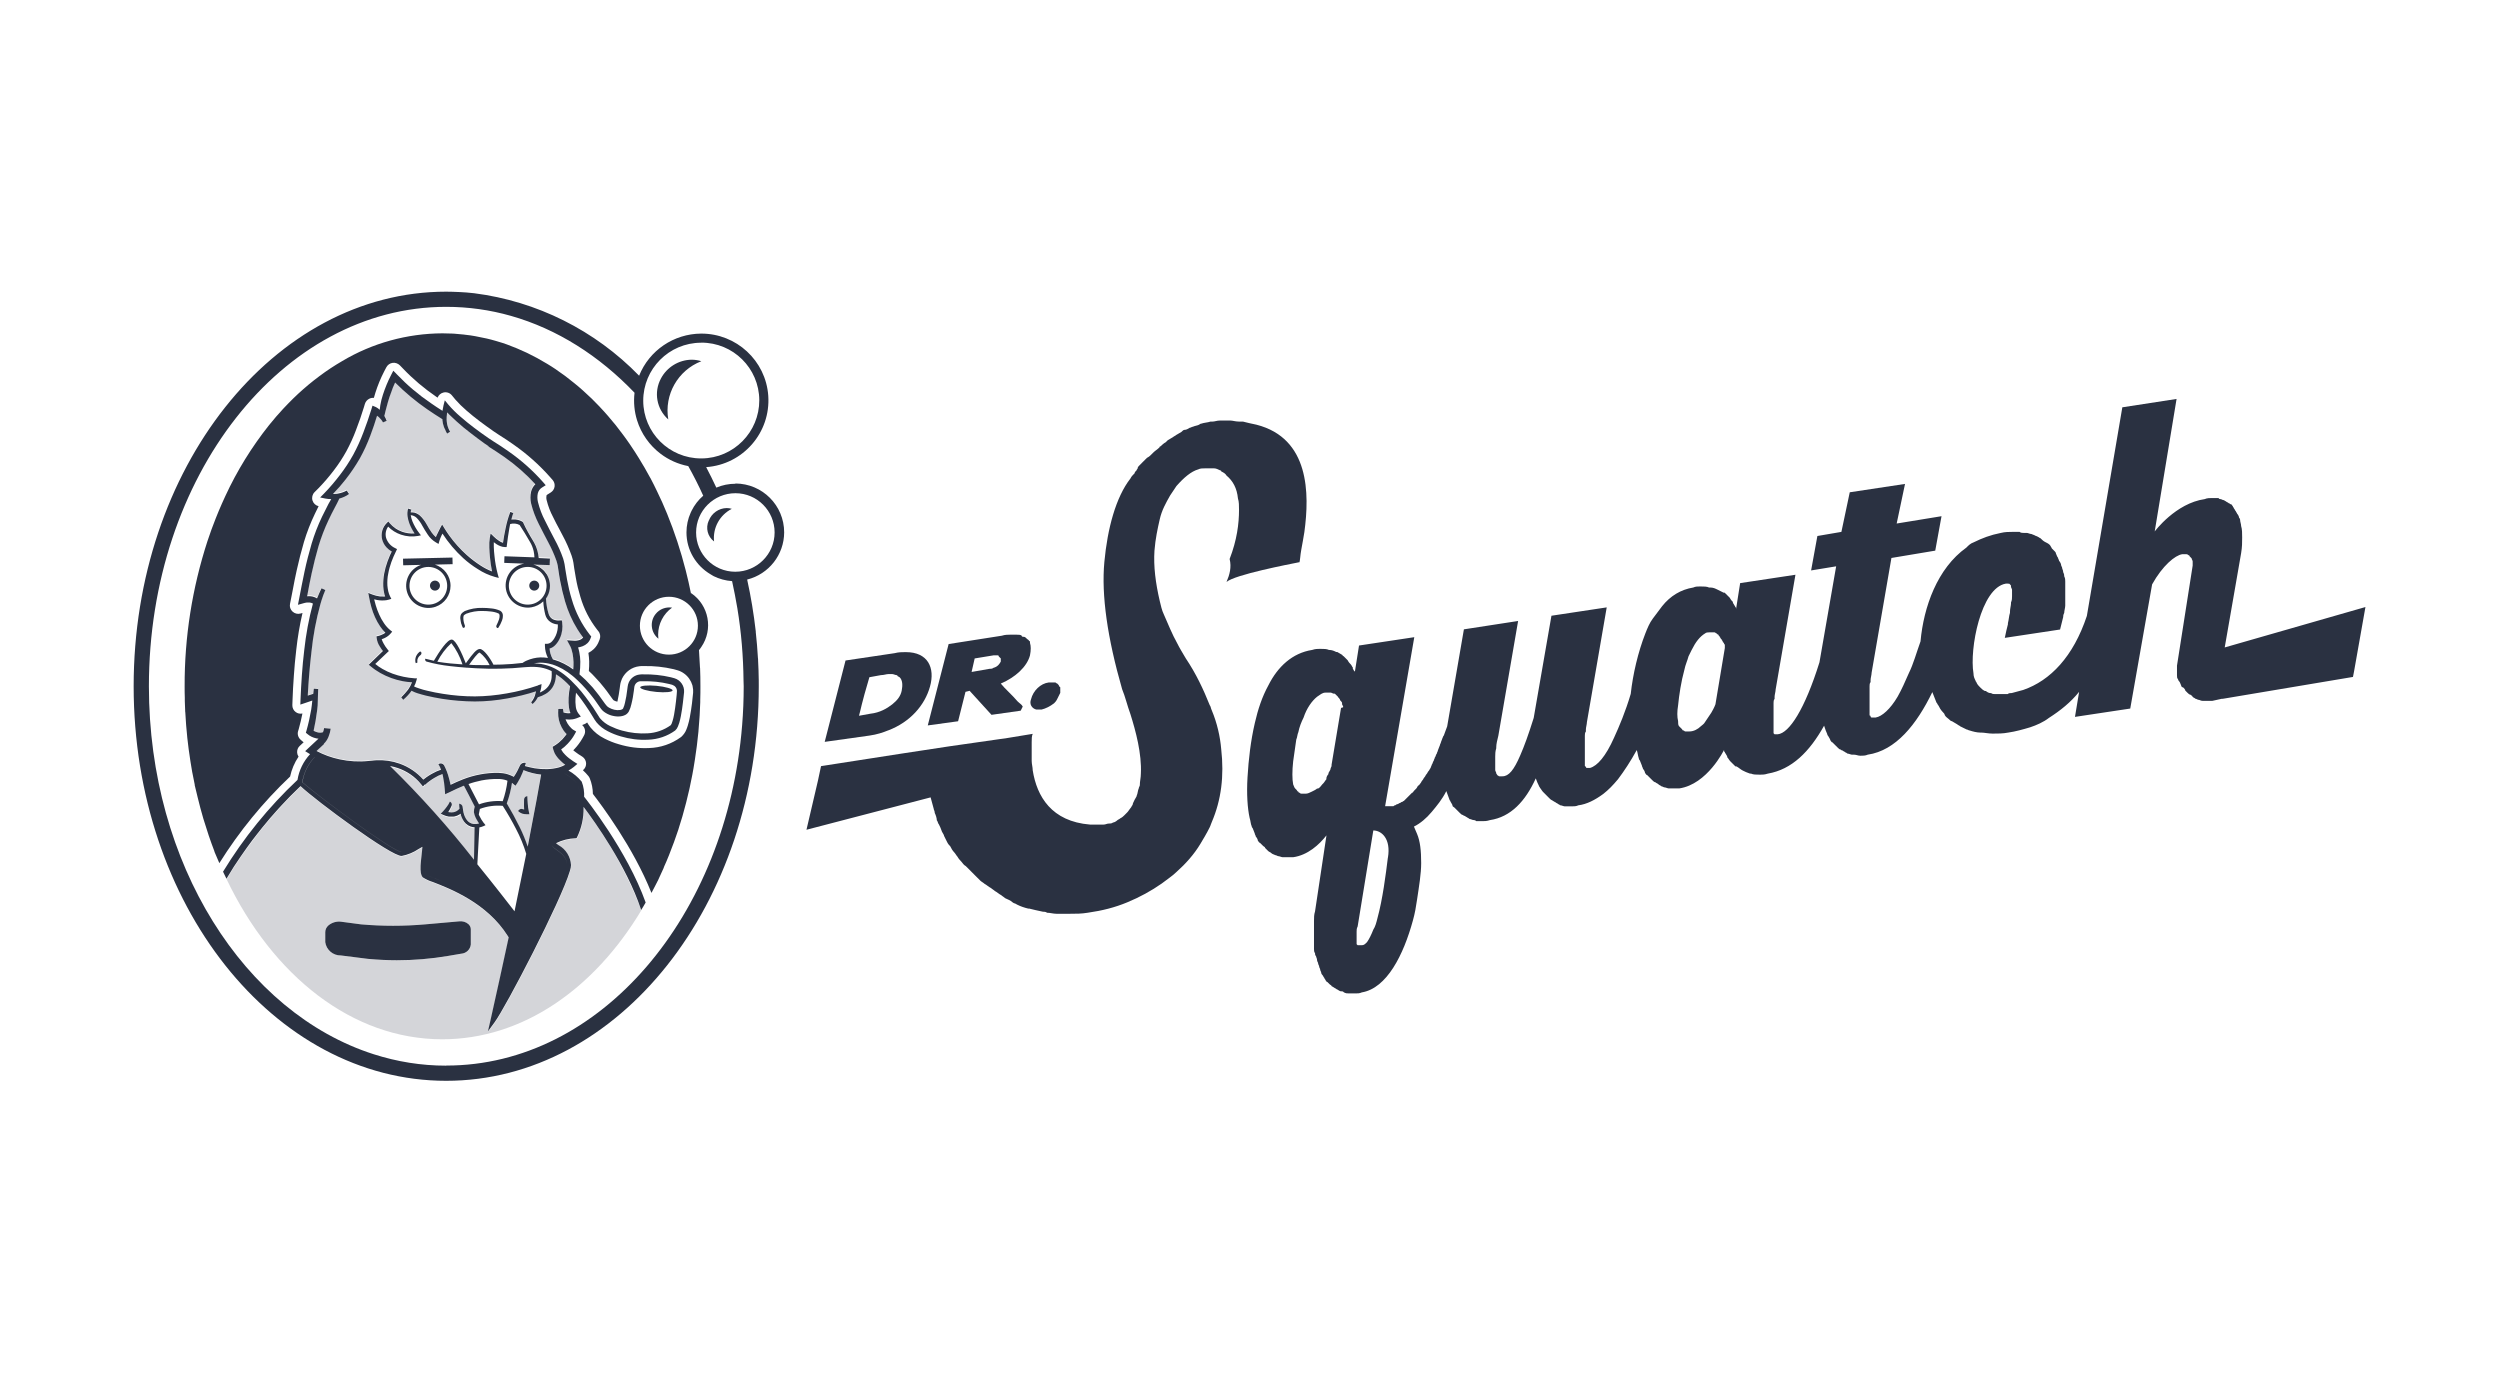
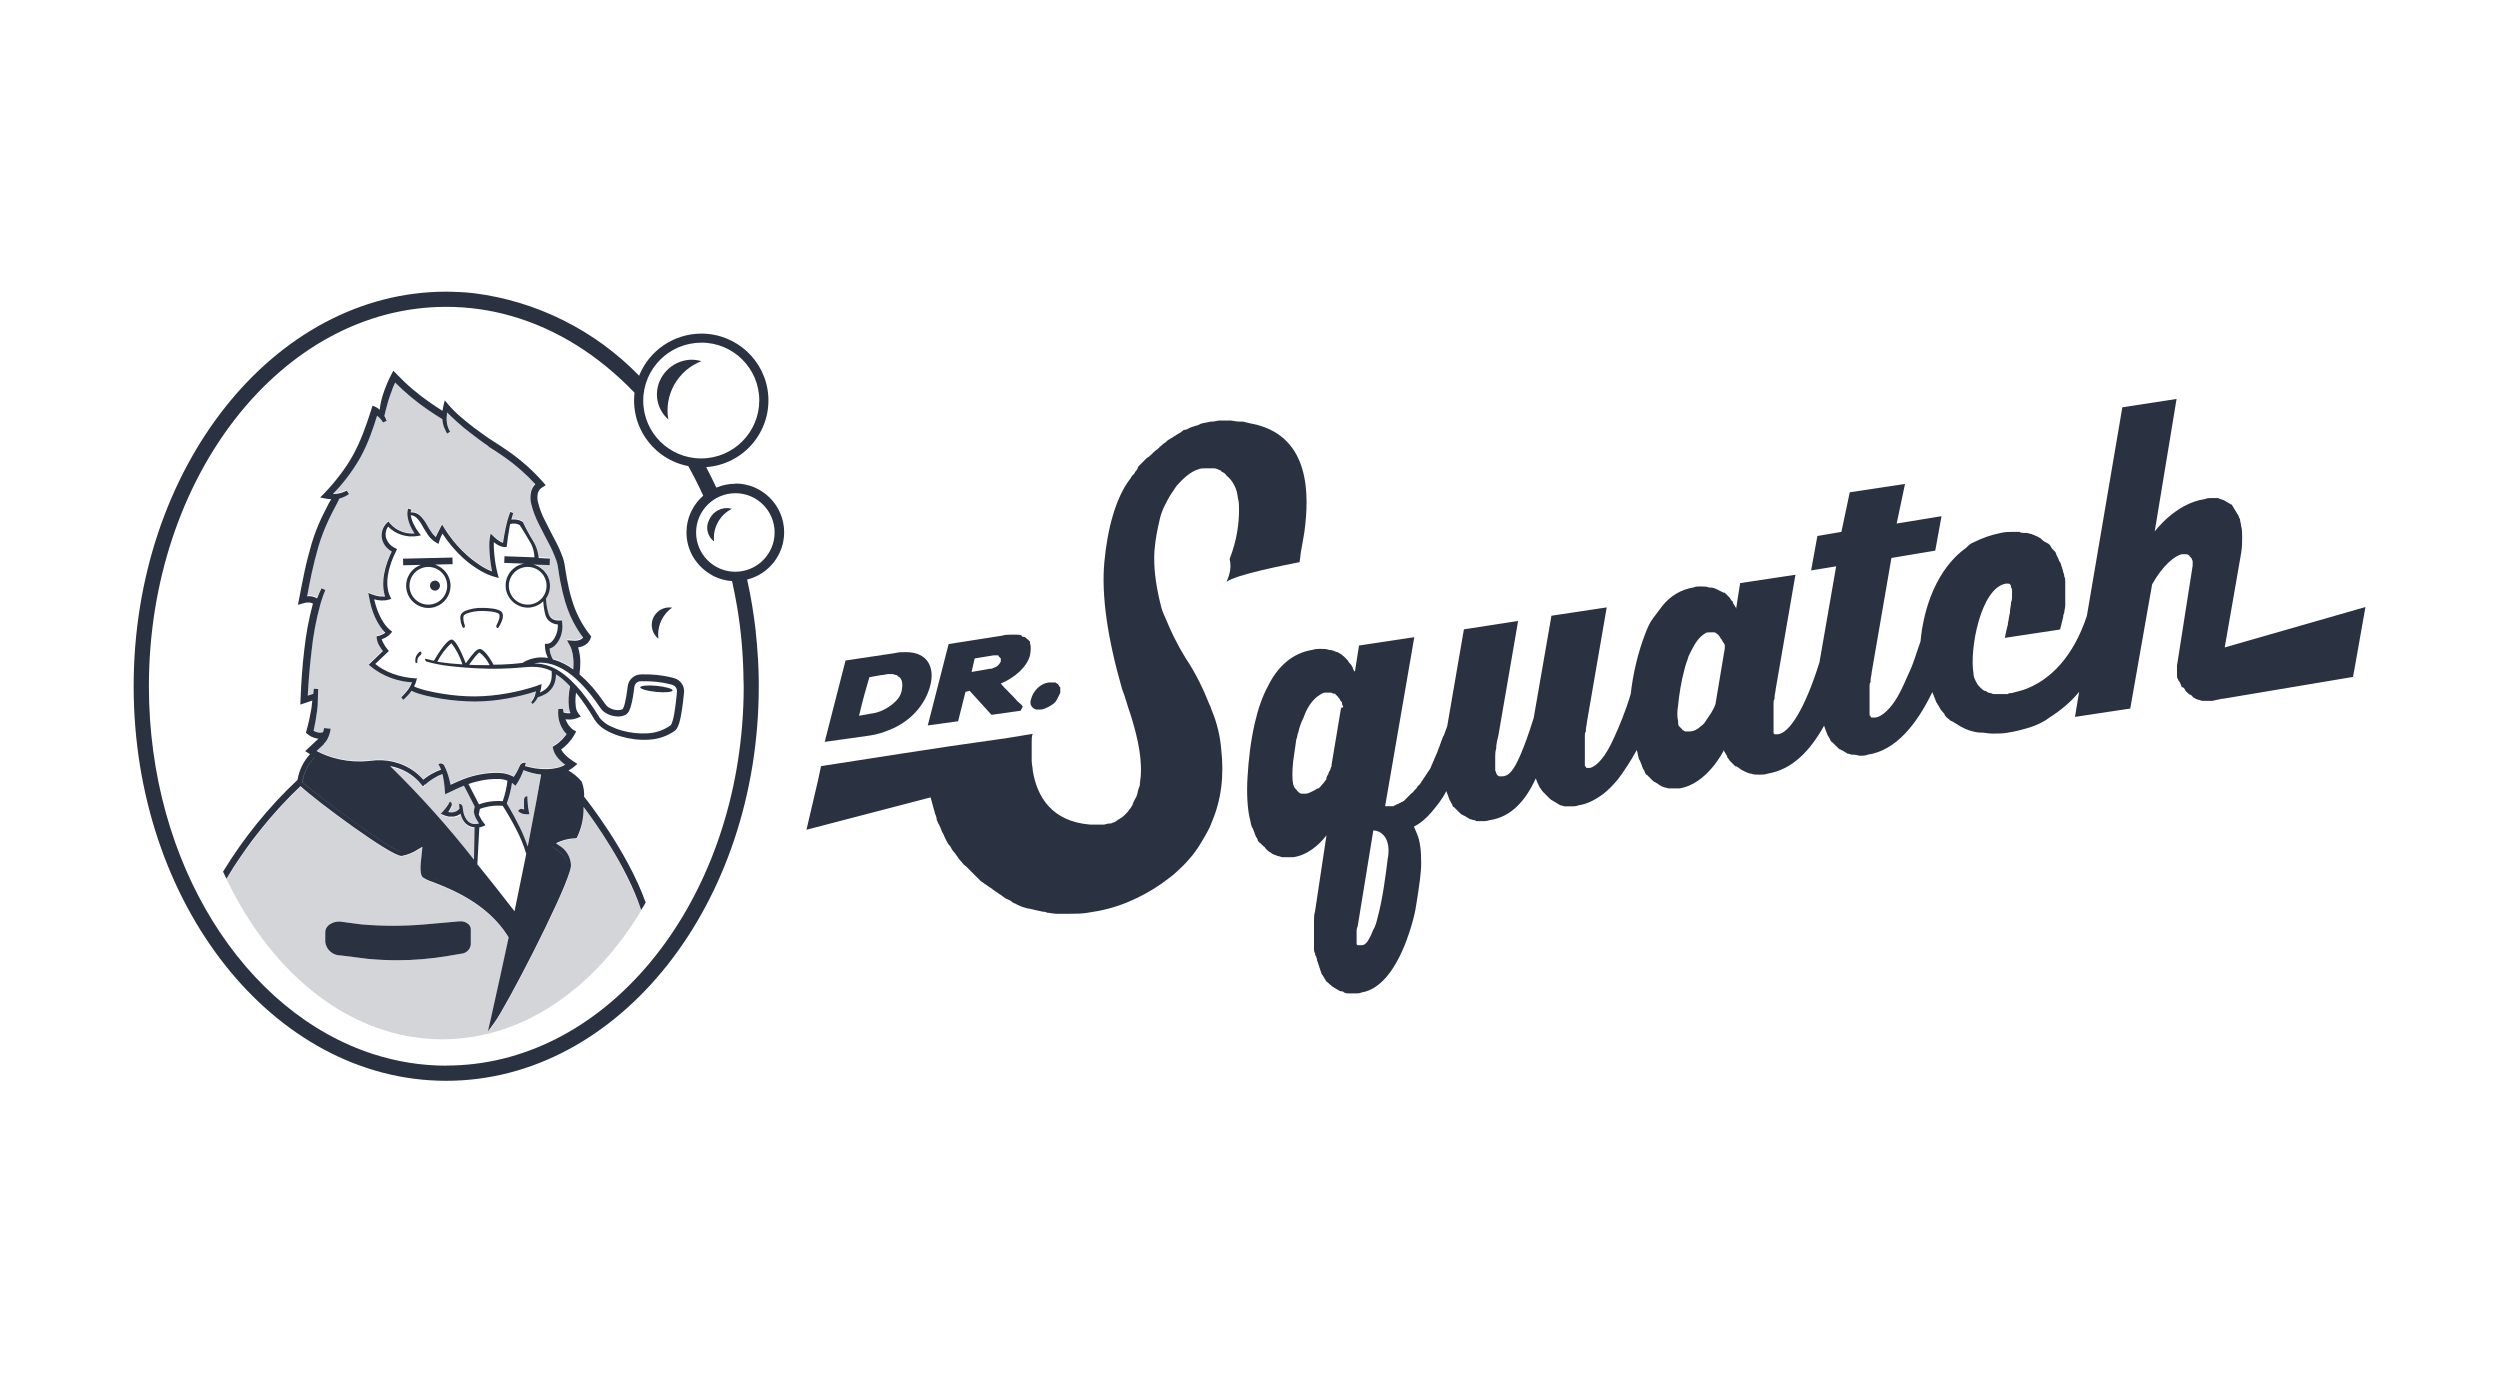
<svg xmlns="http://www.w3.org/2000/svg" width="102" height="56" viewBox="0 0 102 56" fill="none">
  <g clip-path="url(#clip0_4791_4841)">
    <path opacity="0.2" d="M21.313 31.533C21.256 31.677 21.186 31.814 21.105 31.944L21.025 32.067L20.902 31.965C20.902 31.965 20.888 31.955 20.881 31.951C20.838 32.236 20.768 32.517 20.67 32.787C20.86 33.103 21.035 33.423 21.197 33.757C21.323 34.013 21.432 34.28 21.523 34.55C21.826 33.023 22.001 32.032 22.071 31.61C21.826 31.586 21.58 31.523 21.348 31.428C21.334 31.463 21.323 31.502 21.309 31.537L21.313 31.533ZM21.383 32.618C21.383 32.548 21.446 32.489 21.517 32.489C21.517 32.594 21.523 32.696 21.534 32.801C21.545 32.903 21.559 33.008 21.576 33.107L21.601 33.226H21.481C21.418 33.226 21.358 33.216 21.299 33.198C21.235 33.177 21.179 33.142 21.134 33.093L21.179 33.047C21.214 33.012 21.267 33.001 21.316 33.019C21.337 33.026 21.362 33.033 21.383 33.033C21.38 32.959 21.376 32.889 21.376 32.819C21.376 32.752 21.376 32.689 21.38 32.622L21.383 32.618Z" fill="#2A3141" />
    <path opacity="0.2" d="M26.159 37.12C25.822 36.239 25.408 35.385 24.926 34.577C24.484 33.85 24.055 33.26 23.82 32.944C23.82 32.958 23.82 32.972 23.82 32.982C23.823 33.404 23.732 33.822 23.546 34.201L23.521 34.222H23.49C23.216 34.229 22.942 34.3 22.696 34.423C22.731 34.451 22.766 34.479 22.801 34.507C23.1 34.672 23.29 34.978 23.303 35.315C23.303 35.339 23.3 35.374 23.293 35.41C23.293 35.417 23.293 35.424 23.29 35.431C23.282 35.466 23.272 35.505 23.258 35.55C23.258 35.554 23.258 35.561 23.254 35.564C22.889 36.794 20.645 41.107 20.184 41.732L19.914 42.101L20.016 41.655C20.29 40.443 20.532 39.337 20.746 38.332C20.75 38.307 20.757 38.283 20.76 38.265L20.718 38.199C19.872 36.864 18.382 36.284 17.666 36.007C17.522 35.965 17.385 35.901 17.258 35.817C17.174 35.736 17.157 35.568 17.167 35.339C17.174 35.202 17.192 35.041 17.213 34.862C17.223 34.763 17.237 34.647 17.241 34.57C17.195 34.595 17.139 34.626 17.086 34.658C16.879 34.798 16.644 34.897 16.398 34.943C15.994 34.981 12.92 32.709 12.267 32.094C12.246 32.115 12.228 32.132 12.207 32.154C11.965 32.385 11.729 32.628 11.498 32.873C11.456 32.919 11.413 32.965 11.371 33.011C11.143 33.26 10.925 33.516 10.711 33.78C10.644 33.861 10.581 33.941 10.518 34.022C10.37 34.212 10.226 34.405 10.082 34.602C9.913 34.837 9.748 35.076 9.59 35.318C9.576 35.339 9.562 35.364 9.545 35.385C9.443 35.547 9.344 35.708 9.246 35.873C11.125 39.804 14.364 42.403 18.045 42.403C21.319 42.403 24.238 40.352 26.166 37.141C26.166 37.131 26.159 37.12 26.156 37.11L26.159 37.12ZM19.208 38.536C19.187 38.74 19.022 38.901 18.814 38.912L18.273 39.003C17.585 39.119 16.89 39.179 16.191 39.179C15.797 39.179 15.404 39.161 15.014 39.123L13.907 38.982C13.588 38.986 13.317 38.754 13.271 38.441V38.034C13.271 37.925 13.321 37.826 13.402 37.756C13.542 37.637 13.725 37.584 13.907 37.605L14.729 37.714C15.6 37.791 16.479 37.791 17.35 37.714L18.741 37.591C18.874 37.577 19.008 37.616 19.11 37.703C19.173 37.756 19.208 37.833 19.208 37.914V38.536Z" fill="#2A3141" />
    <path opacity="0.2" d="M12.928 24.405C12.984 24.264 13.044 24.127 13.11 23.99L13.265 24.061C13.209 24.201 13.153 24.352 13.107 24.5C13.1 24.521 13.093 24.545 13.086 24.567V24.57L13.065 24.64C12.893 25.279 12.77 25.929 12.7 26.586C12.629 27.176 12.58 27.777 12.548 28.371L12.773 28.297L12.794 28.086L12.973 28.097V28.1L12.959 28.553L12.952 28.778C12.945 28.855 12.938 28.929 12.928 29.006C12.896 29.277 12.847 29.54 12.787 29.807C12.801 29.818 12.819 29.825 12.833 29.832C12.872 29.849 12.914 29.867 12.956 29.874C13.03 29.888 13.1 29.888 13.17 29.867C13.188 29.814 13.202 29.758 13.212 29.698L13.483 29.723C13.483 29.723 13.483 29.723 13.483 29.727C13.469 29.839 13.441 29.948 13.399 30.053C13.356 30.162 13.29 30.26 13.209 30.341L12.91 30.615C13.205 30.773 13.521 30.886 13.848 30.956C14.235 31.04 14.635 31.065 15.032 31.023L15.183 31.009C15.236 31.005 15.292 30.994 15.344 30.994C15.668 30.977 15.994 31.023 16.3 31.131C16.672 31.265 17.002 31.49 17.266 31.785C17.305 31.75 17.347 31.722 17.385 31.694C17.459 31.641 17.533 31.595 17.61 31.549C17.659 31.521 17.708 31.497 17.761 31.472C17.775 31.465 17.789 31.458 17.803 31.451C17.863 31.423 17.926 31.398 17.989 31.377C17.965 31.297 17.93 31.223 17.884 31.153C17.891 31.149 17.898 31.146 17.905 31.139C17.912 31.135 17.919 31.135 17.926 31.131C17.933 31.131 17.94 31.128 17.947 31.125C17.961 31.125 17.975 31.125 17.989 31.125C17.993 31.125 18 31.125 18.003 31.125C18.017 31.125 18.032 31.131 18.046 31.139C18.046 31.139 18.053 31.139 18.056 31.142C18.07 31.149 18.081 31.163 18.091 31.174C18.091 31.174 18.095 31.174 18.098 31.177C18.098 31.177 18.098 31.181 18.102 31.184C18.102 31.188 18.109 31.191 18.112 31.195C18.134 31.237 18.154 31.276 18.172 31.318C18.214 31.409 18.246 31.504 18.277 31.599C18.32 31.729 18.351 31.862 18.379 31.996C18.541 31.918 18.709 31.841 18.882 31.774C19.11 31.686 19.349 31.616 19.591 31.571C19.834 31.525 20.083 31.504 20.329 31.507C20.462 31.507 20.589 31.532 20.715 31.567C20.778 31.585 20.842 31.609 20.901 31.641C20.922 31.651 20.94 31.662 20.958 31.672C21.01 31.595 21.059 31.514 21.102 31.434C21.137 31.363 21.175 31.29 21.207 31.216C21.249 31.121 21.351 31.072 21.449 31.103C21.439 31.146 21.425 31.188 21.411 31.23C21.541 31.268 21.674 31.3 21.808 31.321C21.976 31.349 22.145 31.36 22.313 31.356C22.479 31.356 22.644 31.328 22.802 31.286C22.89 31.262 22.977 31.223 23.058 31.177C23.051 31.17 23.044 31.167 23.034 31.16C22.97 31.11 22.907 31.054 22.851 30.998C22.788 30.938 22.735 30.875 22.686 30.805C22.63 30.728 22.591 30.64 22.566 30.545L22.542 30.443L22.633 30.387C22.745 30.32 22.847 30.236 22.939 30.137C22.984 30.088 23.03 30.036 23.069 29.983C23.083 29.965 23.097 29.941 23.111 29.923L23.093 29.906C23.055 29.867 23.02 29.825 22.988 29.779C22.928 29.691 22.875 29.596 22.84 29.498C22.805 29.4 22.784 29.298 22.77 29.196C22.759 29.094 22.759 28.996 22.77 28.894H22.96L22.977 29.024V29.038C22.977 29.038 22.998 29.041 23.005 29.045C23.058 29.063 23.114 29.073 23.171 29.073C23.181 29.073 23.188 29.073 23.199 29.073C23.22 29.073 23.244 29.073 23.265 29.066C23.237 28.992 23.216 28.915 23.206 28.838C23.188 28.704 23.185 28.574 23.192 28.441C23.202 28.286 23.223 28.128 23.251 27.974C23.171 27.889 23.086 27.805 22.995 27.728C22.928 27.668 22.858 27.612 22.784 27.559C22.749 27.535 22.714 27.506 22.675 27.485C22.675 27.556 22.668 27.622 22.658 27.689C22.637 27.812 22.591 27.931 22.524 28.033C22.454 28.135 22.363 28.223 22.254 28.286C22.152 28.346 22.047 28.392 21.934 28.423C21.881 28.529 21.811 28.623 21.72 28.697L21.66 28.627C21.73 28.543 21.783 28.448 21.815 28.346C21.832 28.293 21.846 28.237 21.857 28.181C21.481 28.304 21.091 28.399 20.701 28.465C20.259 28.546 19.812 28.588 19.366 28.592C18.92 28.592 18.471 28.557 18.032 28.483C17.81 28.448 17.593 28.406 17.371 28.353C17.262 28.325 17.153 28.297 17.044 28.262C16.992 28.244 16.936 28.227 16.883 28.202C16.848 28.188 16.816 28.17 16.781 28.153C16.774 28.163 16.767 28.17 16.764 28.181C16.669 28.307 16.563 28.42 16.444 28.522L16.363 28.423C16.381 28.406 16.395 28.388 16.412 28.371C16.483 28.304 16.549 28.23 16.609 28.149C16.623 28.132 16.637 28.114 16.651 28.097C16.714 28.009 16.767 27.91 16.802 27.809C16.676 27.802 16.546 27.788 16.423 27.763C16.265 27.731 16.107 27.689 15.956 27.633C15.801 27.58 15.654 27.514 15.513 27.429C15.373 27.349 15.236 27.257 15.113 27.152L15.039 27.092L15.109 27.022L15.615 26.534C15.566 26.47 15.524 26.404 15.481 26.337C15.418 26.238 15.38 26.13 15.362 26.017L15.351 25.936L15.436 25.915C15.471 25.908 15.502 25.898 15.534 25.884C15.566 25.87 15.597 25.856 15.629 25.841C15.661 25.824 15.689 25.806 15.717 25.785C15.636 25.708 15.566 25.62 15.502 25.529C15.422 25.41 15.351 25.283 15.292 25.15C15.236 25.02 15.186 24.883 15.144 24.746C15.123 24.675 15.109 24.605 15.091 24.538L15.049 24.328L15.018 24.163L15.176 24.226C15.278 24.268 15.383 24.296 15.492 24.306C15.545 24.31 15.601 24.314 15.654 24.31C15.671 24.31 15.689 24.31 15.706 24.306C15.689 24.257 15.675 24.208 15.664 24.155C15.646 24.068 15.633 23.98 15.629 23.892C15.622 23.716 15.633 23.541 15.668 23.372C15.699 23.204 15.745 23.035 15.805 22.873L15.899 22.634L15.977 22.473C15.899 22.427 15.829 22.371 15.766 22.308C15.766 22.308 15.759 22.297 15.755 22.294C15.72 22.252 15.689 22.209 15.661 22.164C15.633 22.111 15.608 22.052 15.59 21.992C15.527 21.749 15.597 21.489 15.777 21.314L15.84 21.251L15.896 21.321C15.896 21.321 15.899 21.324 15.903 21.328C15.966 21.405 16.04 21.468 16.121 21.525C16.128 21.532 16.138 21.535 16.145 21.542C16.219 21.591 16.296 21.63 16.381 21.662C16.388 21.662 16.398 21.669 16.405 21.672C16.567 21.728 16.739 21.753 16.911 21.739C16.827 21.609 16.753 21.472 16.697 21.328C16.662 21.233 16.637 21.135 16.623 21.036C16.609 20.931 16.616 20.826 16.648 20.724L16.774 20.766C16.764 20.805 16.756 20.843 16.753 20.882C16.806 20.878 16.855 20.882 16.908 20.892C16.988 20.913 17.059 20.952 17.122 21.005C17.174 21.057 17.227 21.11 17.273 21.17C17.319 21.23 17.361 21.293 17.396 21.36C17.466 21.479 17.533 21.598 17.61 21.704C17.659 21.77 17.715 21.837 17.779 21.89C17.789 21.862 17.8 21.837 17.814 21.809C17.849 21.728 17.912 21.602 17.954 21.525L18.035 21.373L18.126 21.521C18.19 21.623 18.253 21.721 18.323 21.82C18.53 22.111 18.769 22.378 19.036 22.613C19.212 22.771 19.401 22.919 19.602 23.046C19.749 23.14 19.907 23.225 20.072 23.288C20.03 23.091 20.002 22.895 19.985 22.698C19.971 22.568 19.963 22.441 19.96 22.311C19.953 22.178 19.96 22.041 19.981 21.907L20.013 21.739L20.139 21.862C20.206 21.928 20.28 21.988 20.36 22.041C20.41 22.076 20.462 22.101 20.518 22.118C20.547 21.922 20.582 21.725 20.624 21.528C20.669 21.3 20.736 21.075 20.817 20.857L20.936 20.903C20.908 20.991 20.884 21.078 20.863 21.17C20.873 21.17 20.88 21.166 20.891 21.166C20.94 21.163 20.986 21.163 21.035 21.166C21.13 21.177 21.224 21.205 21.309 21.254L21.333 21.268L21.348 21.3C21.407 21.426 21.467 21.549 21.534 21.669C21.6 21.788 21.674 21.904 21.744 22.03C21.779 22.09 21.811 22.15 21.839 22.213C21.839 22.216 21.843 22.22 21.846 22.224C21.878 22.294 21.902 22.364 21.924 22.434C21.948 22.536 21.969 22.634 21.98 22.736L22.436 22.754L22.426 23.024L21.755 23C21.86 23.028 21.962 23.074 22.05 23.137C22.057 23.14 22.061 23.147 22.068 23.151C22.078 23.161 22.089 23.172 22.103 23.179C22.138 23.207 22.169 23.235 22.201 23.267C22.215 23.281 22.222 23.295 22.233 23.309C22.257 23.341 22.282 23.369 22.303 23.4C22.328 23.439 22.345 23.478 22.363 23.52C22.366 23.53 22.373 23.541 22.377 23.551C22.44 23.716 22.457 23.903 22.412 24.089C22.384 24.198 22.338 24.303 22.271 24.394C22.282 24.605 22.317 24.816 22.38 25.02C22.391 25.065 22.412 25.107 22.44 25.142C22.468 25.178 22.507 25.209 22.549 25.234C22.633 25.276 22.731 25.294 22.826 25.283L22.914 25.273V25.276L22.928 25.36C22.963 25.578 22.928 25.803 22.837 26.003C22.791 26.105 22.731 26.2 22.651 26.284C22.587 26.351 22.507 26.404 22.415 26.428C22.415 26.495 22.429 26.558 22.447 26.625C22.468 26.713 22.507 26.794 22.552 26.871C22.566 26.874 22.584 26.878 22.598 26.881C22.879 26.966 23.146 27.103 23.381 27.278C23.392 27.176 23.395 27.075 23.392 26.973C23.388 26.857 23.374 26.741 23.353 26.628C23.343 26.572 23.329 26.52 23.311 26.463C23.297 26.414 23.276 26.368 23.255 26.323L23.128 26.087L23.392 26.105C23.438 26.105 23.483 26.105 23.532 26.102C23.578 26.095 23.624 26.084 23.666 26.066C23.715 26.049 23.754 26.017 23.785 25.975C23.701 25.866 23.624 25.75 23.55 25.634C23.332 25.283 23.163 24.904 23.048 24.503C22.963 24.226 22.896 23.948 22.847 23.664C22.819 23.523 22.798 23.383 22.777 23.239L22.745 23.032C22.731 22.968 22.717 22.905 22.696 22.845C22.605 22.585 22.493 22.332 22.363 22.094C22.233 21.844 22.099 21.595 21.973 21.338C21.836 21.075 21.734 20.801 21.664 20.513C21.625 20.355 21.625 20.19 21.66 20.028C21.688 19.912 21.751 19.803 21.836 19.719C21.456 19.308 21.035 18.936 20.578 18.616C20.353 18.458 20.125 18.307 19.89 18.163H19.897C19.897 18.163 19.89 18.163 19.886 18.16L19.942 18.181C19.886 18.142 19.826 18.103 19.77 18.065C19.574 17.924 19.377 17.78 19.187 17.629C18.998 17.482 18.808 17.323 18.625 17.162C18.558 17.102 18.492 17.043 18.428 16.979C18.365 16.919 18.306 16.856 18.242 16.793C18.242 16.811 18.235 16.825 18.232 16.842C18.232 16.849 18.232 16.853 18.232 16.86C18.218 16.937 18.214 17.018 18.218 17.095C18.218 17.123 18.221 17.151 18.225 17.18C18.232 17.236 18.239 17.292 18.256 17.348C18.281 17.429 18.313 17.506 18.358 17.58L18.299 17.619L18.239 17.657C18.239 17.657 18.239 17.657 18.239 17.654C18.204 17.601 18.179 17.541 18.154 17.482C18.14 17.453 18.123 17.425 18.112 17.394C18.081 17.302 18.056 17.204 18.046 17.106C18.046 17.092 18.046 17.078 18.046 17.067C17.835 16.937 17.624 16.8 17.42 16.66C16.953 16.34 16.518 15.975 16.121 15.574C16.089 15.645 16.058 15.711 16.029 15.781C15.977 15.911 15.928 16.041 15.889 16.171C15.847 16.301 15.808 16.435 15.773 16.568C15.738 16.691 15.71 16.814 15.682 16.937C15.72 17 15.748 17.067 15.773 17.137L15.699 17.169L15.626 17.201C15.583 17.12 15.524 17.046 15.457 16.986C15.432 16.965 15.408 16.948 15.383 16.93C15.299 17.204 15.211 17.474 15.109 17.738C14.99 18.061 14.846 18.374 14.677 18.676C14.505 18.974 14.312 19.262 14.098 19.533C13.939 19.737 13.767 19.93 13.588 20.116C13.623 20.116 13.658 20.116 13.694 20.113C13.711 20.113 13.732 20.113 13.75 20.109C13.771 20.109 13.792 20.102 13.809 20.098C13.925 20.077 14.038 20.035 14.143 19.979L14.189 20.049L14.235 20.119C14.115 20.207 13.982 20.271 13.841 20.309C13.785 20.436 13.718 20.555 13.655 20.678C13.564 20.847 13.479 21.019 13.399 21.191C13.237 21.535 13.1 21.89 12.991 22.252C12.886 22.62 12.791 22.993 12.71 23.365C12.64 23.674 12.587 23.976 12.527 24.293C12.576 24.285 12.629 24.289 12.678 24.293C12.77 24.299 12.857 24.331 12.931 24.38L12.928 24.405Z" fill="#2A3141" />
    <path opacity="0.2" d="M18.917 33.148C18.942 33.26 18.987 33.365 19.058 33.46C19.124 33.544 19.219 33.601 19.328 33.618C19.335 33.618 19.346 33.618 19.352 33.618C19.419 33.622 19.489 33.618 19.553 33.597C19.539 33.573 19.521 33.544 19.504 33.52C19.468 33.464 19.433 33.404 19.405 33.344C19.374 33.278 19.352 33.207 19.342 33.137C19.342 33.06 19.349 32.983 19.377 32.909C19.24 32.638 19.019 32.217 18.934 32.059C18.738 32.136 18.545 32.227 18.348 32.326L18.169 32.413L18.155 32.22C18.141 32.034 18.113 31.848 18.077 31.665C18.074 31.641 18.063 31.613 18.06 31.588C17.948 31.627 17.839 31.679 17.733 31.743C17.663 31.785 17.593 31.83 17.529 31.876C17.466 31.922 17.407 31.971 17.35 32.027L17.262 32.118L17.182 32.024C16.936 31.721 16.606 31.493 16.237 31.37C16.139 31.335 16.033 31.311 15.928 31.293C17.15 32.491 18.292 33.766 19.349 35.111L19.374 33.79C19.352 33.79 19.331 33.79 19.31 33.787C19.166 33.762 19.036 33.685 18.949 33.566C18.878 33.467 18.826 33.351 18.801 33.235C18.787 33.246 18.773 33.257 18.759 33.267C18.696 33.309 18.622 33.337 18.548 33.351C18.538 33.351 18.523 33.351 18.513 33.351C18.464 33.358 18.415 33.358 18.366 33.351C18.351 33.351 18.337 33.351 18.327 33.351C18.253 33.341 18.179 33.32 18.113 33.288L17.997 33.235L18.088 33.141C18.144 33.081 18.197 33.014 18.246 32.947C18.295 32.881 18.334 32.81 18.369 32.737C18.432 32.765 18.464 32.839 18.439 32.905C18.418 32.951 18.397 32.997 18.372 33.042C18.348 33.084 18.327 33.123 18.302 33.162C18.32 33.165 18.337 33.172 18.351 33.172C18.404 33.179 18.46 33.179 18.513 33.172C18.611 33.151 18.699 33.098 18.762 33.025C18.755 32.954 18.752 32.888 18.748 32.821H18.759C18.759 32.821 18.773 32.828 18.78 32.828C18.791 32.828 18.801 32.835 18.808 32.839C18.833 32.849 18.847 32.863 18.861 32.884C18.868 32.891 18.871 32.902 18.875 32.909C18.875 32.916 18.885 32.923 18.885 32.933C18.892 32.997 18.899 33.06 18.913 33.123L18.921 33.13H18.917C18.917 33.148 18.921 33.162 18.924 33.176L18.917 33.148Z" fill="#2A3141" />
    <path d="M39.093 29.418L39.392 28.227L39.561 28.185L40.453 29.165L41.644 28.996L41.728 28.828C41.686 28.743 41.602 28.701 41.514 28.613C41.299 28.357 41.004 28.104 40.832 27.89C41.429 27.633 41.897 27.208 42.023 26.741C42.065 26.527 42.065 26.358 42.023 26.232V26.19C42.023 26.19 42.023 26.147 41.981 26.147C41.981 26.105 41.939 26.105 41.897 26.063L41.854 26.021C41.812 25.979 41.77 25.979 41.728 25.979C41.728 25.979 41.686 25.979 41.686 25.937C41.644 25.895 41.559 25.895 41.471 25.895H41.215C41.131 25.895 41.001 25.895 40.874 25.937L38.704 26.277L37.853 29.597L39.086 29.428L39.093 29.418ZM39.771 26.864L40.537 26.738H40.706C40.734 26.738 40.748 26.752 40.748 26.78L40.79 26.822L40.832 26.864C40.832 26.864 40.832 26.864 40.832 26.906V26.991C40.79 27.075 40.706 27.205 40.534 27.247C40.492 27.289 40.407 27.289 40.365 27.289L39.641 27.416L39.768 26.86L39.771 26.864Z" fill="#2A3141" />
    <path d="M42.282 28.95H42.496C42.665 28.908 42.837 28.824 43.006 28.694C43.048 28.652 43.09 28.61 43.132 28.525C43.174 28.441 43.216 28.357 43.259 28.269V28.055C43.259 28.055 43.259 28.012 43.216 28.012C43.216 27.97 43.174 27.928 43.174 27.928L43.132 27.886C43.09 27.886 43.09 27.844 43.048 27.844H42.791C42.451 27.886 42.152 28.184 42.068 28.525C41.983 28.739 42.11 28.908 42.282 28.95Z" fill="#2A3141" />
    <path d="M36.241 29.8C37.133 29.46 37.73 28.778 37.944 28.012C38.159 27.247 37.86 26.607 36.964 26.607H36.922C36.796 26.607 36.666 26.607 36.497 26.65L34.498 26.948L33.648 30.268L35.478 30.011C35.777 29.969 36.03 29.885 36.244 29.797L36.241 29.8ZM35.475 27.63L35.942 27.545C36.069 27.545 36.156 27.503 36.241 27.503H36.409C36.452 27.503 36.536 27.545 36.578 27.545C36.578 27.545 36.62 27.545 36.62 27.587C36.662 27.587 36.662 27.63 36.704 27.63C36.831 27.756 36.831 27.97 36.789 28.181C36.747 28.392 36.62 28.564 36.406 28.736C36.192 28.905 35.897 29.077 35.514 29.119L35.047 29.203C35.131 28.905 35.131 28.778 35.471 27.63H35.475Z" fill="#2A3141" />
    <path d="M90.757 26.481L91.224 23.801L91.438 22.568C91.48 22.312 91.48 22.143 91.48 21.929C91.48 21.761 91.48 21.588 91.438 21.462C91.438 21.378 91.396 21.293 91.396 21.206C91.396 21.177 91.382 21.149 91.354 21.121C91.354 21.079 91.312 20.995 91.27 20.953C91.27 20.91 91.228 20.91 91.228 20.868C91.185 20.826 91.185 20.784 91.143 20.742C91.143 20.7 91.101 20.7 91.101 20.658C91.059 20.615 91.059 20.573 91.017 20.573C90.975 20.573 90.975 20.531 90.933 20.531C90.89 20.489 90.848 20.489 90.806 20.447C90.764 20.447 90.764 20.405 90.722 20.405C90.68 20.405 90.637 20.363 90.595 20.363C90.553 20.363 90.553 20.363 90.511 20.32H90.254C90.17 20.32 90.04 20.32 89.956 20.363C88.765 20.531 87.912 21.683 87.912 21.683L88.804 16.277L86.591 16.618L85.144 25.129C84.592 26.791 83.654 27.767 82.548 28.15C82.379 28.192 82.249 28.234 82.081 28.276C82.038 28.276 81.954 28.276 81.912 28.319H81.403C81.361 28.319 81.276 28.319 81.234 28.276H81.192C81.15 28.276 81.066 28.234 81.023 28.192H80.981C80.897 28.15 80.855 28.108 80.813 28.066L80.77 28.023C80.728 27.981 80.686 27.939 80.644 27.855C80.644 27.813 80.602 27.813 80.602 27.771C80.56 27.686 80.518 27.602 80.518 27.472C80.349 26.492 80.816 23.984 81.838 23.812H81.923C81.965 23.812 82.007 23.812 82.007 23.854C82.049 23.854 82.049 23.896 82.049 23.938C82.049 23.98 82.091 24.023 82.091 24.065V24.321C82.091 24.405 82.091 24.49 82.049 24.578V24.62C82.049 24.704 82.007 24.834 82.007 24.96V25.003C81.965 25.129 81.965 25.259 81.923 25.428V25.47C81.88 25.638 81.838 25.811 81.796 26.025L84.051 25.684C84.093 25.515 84.136 25.343 84.178 25.175C84.178 25.133 84.178 25.09 84.22 25.006C84.22 24.922 84.262 24.792 84.262 24.708V23.728C84.262 23.643 84.262 23.601 84.22 23.513C84.22 23.471 84.22 23.429 84.178 23.345C84.178 23.26 84.136 23.218 84.136 23.176C84.136 23.134 84.093 23.092 84.093 23.05C84.093 23.008 84.051 22.923 84.009 22.881C84.009 22.839 83.967 22.797 83.967 22.755C83.925 22.712 83.925 22.67 83.883 22.586C83.883 22.544 83.841 22.502 83.841 22.502C83.798 22.459 83.756 22.417 83.714 22.375C83.714 22.333 83.672 22.333 83.672 22.291C83.63 22.207 83.546 22.165 83.458 22.122C83.373 22.08 83.331 22.038 83.243 21.954C83.201 21.954 83.201 21.912 83.159 21.912C83.117 21.869 83.033 21.869 82.99 21.827C82.948 21.827 82.906 21.785 82.864 21.785C82.822 21.785 82.738 21.743 82.695 21.743H82.569C82.527 21.743 82.442 21.743 82.4 21.701H82.102C81.975 21.701 81.803 21.701 81.635 21.743C81.21 21.827 80.869 21.957 80.528 22.126C80.402 22.168 80.314 22.252 80.23 22.34C79.039 23.19 78.484 24.767 78.357 26.169C78.189 26.636 78.059 27.107 77.89 27.444C77.722 27.827 77.592 28.125 77.423 28.424C77.124 28.933 76.784 29.232 76.531 29.274H76.362C76.362 29.274 76.32 29.274 76.32 29.232C76.32 29.232 76.32 29.19 76.278 29.19V27.999C76.278 27.957 76.278 27.872 76.32 27.83V27.746C76.32 27.662 76.362 27.532 76.362 27.447L77.17 22.765L78.958 22.466L79.214 21.061L77.384 21.36L77.725 19.744L75.47 20.085L75.129 21.701L74.149 21.869L73.893 23.274L74.915 23.106L74.234 27.022C73.636 28.937 73.001 29.917 72.53 29.959H72.403L72.361 29.917C72.361 29.917 72.361 29.917 72.361 29.875V28.684C72.361 28.642 72.361 28.557 72.403 28.515V28.431C72.403 28.347 72.446 28.217 72.446 28.132L73.254 23.45L70.998 23.791L70.83 24.855V24.813C70.83 24.771 70.788 24.771 70.788 24.729C70.746 24.686 70.746 24.644 70.703 24.602C70.703 24.602 70.703 24.588 70.703 24.56C70.661 24.518 70.619 24.476 70.577 24.392C70.577 24.392 70.563 24.377 70.535 24.349C70.493 24.307 70.408 24.223 70.366 24.181H70.324C70.24 24.139 70.155 24.096 70.068 24.054C69.983 24.012 69.899 23.97 69.769 23.97H69.727C69.643 23.928 69.513 23.928 69.386 23.928H69.344C69.26 23.928 69.175 23.928 69.088 23.97C68.578 24.054 68.15 24.311 67.812 24.736C67.686 24.904 67.556 25.076 67.43 25.245C67.303 25.414 67.215 25.628 67.131 25.842C66.832 26.608 66.622 27.504 66.534 28.311C66.32 29.035 66.067 29.632 65.853 30.099C65.512 30.865 65.171 31.248 64.873 31.332H64.746C64.746 31.332 64.704 31.332 64.704 31.29C64.704 31.29 64.69 31.276 64.662 31.248V31.206C64.662 31.206 64.662 31.206 64.662 31.164V30.015C64.662 29.973 64.662 29.889 64.704 29.846V29.762C64.704 29.678 64.746 29.548 64.746 29.464L65.554 24.781L63.299 25.122L62.575 29.291C62.361 29.973 62.192 30.44 62.024 30.823C61.767 31.42 61.557 31.673 61.3 31.673H61.174C61.132 31.673 61.132 31.631 61.089 31.631C61.089 31.589 61.047 31.589 61.047 31.547C61.047 31.505 61.005 31.462 61.005 31.42C61.005 31.42 61.005 31.406 61.005 31.378V30.869C61.005 30.784 61.005 30.654 61.047 30.528V30.486C61.047 30.359 61.089 30.187 61.132 30.019L61.939 25.336L59.727 25.677L59.045 29.636C59.003 29.762 58.961 29.85 58.919 29.977C58.919 30.019 58.877 30.019 58.877 30.061C58.834 30.145 58.834 30.187 58.792 30.275C58.792 30.317 58.75 30.359 58.75 30.401C58.708 30.486 58.708 30.528 58.666 30.616C58.666 30.658 58.624 30.7 58.624 30.742C58.581 30.784 58.581 30.869 58.539 30.911C58.539 30.953 58.497 30.995 58.497 31.037C58.455 31.079 58.455 31.164 58.413 31.206C58.413 31.248 58.371 31.29 58.371 31.332C58.328 31.375 58.328 31.417 58.286 31.459C58.244 31.501 58.244 31.543 58.202 31.585C58.16 31.627 58.16 31.67 58.118 31.712C58.076 31.754 58.076 31.796 58.033 31.838C57.991 31.88 57.991 31.922 57.949 31.965C57.907 32.007 57.907 32.049 57.865 32.049C57.823 32.091 57.823 32.133 57.781 32.175C57.752 32.203 57.724 32.232 57.696 32.26C57.654 32.302 57.654 32.344 57.612 32.344C57.584 32.372 57.556 32.4 57.528 32.428C57.499 32.456 57.471 32.484 57.443 32.513L57.359 32.597C57.331 32.625 57.303 32.653 57.275 32.681C57.233 32.681 57.233 32.723 57.19 32.723C57.148 32.723 57.148 32.766 57.106 32.766C57.064 32.766 57.064 32.808 57.022 32.808C56.98 32.808 56.938 32.85 56.938 32.85C56.909 32.85 56.881 32.864 56.853 32.892H56.513L57.703 25.997L55.448 26.337L55.28 27.402L55.237 27.36C55.237 27.317 55.195 27.317 55.195 27.275V27.233C55.153 27.191 55.153 27.149 55.111 27.107C55.069 27.064 55.027 27.022 54.984 26.938C54.942 26.896 54.858 26.812 54.816 26.77C54.816 26.77 54.774 26.77 54.774 26.727C54.689 26.685 54.647 26.643 54.559 26.601H54.517C54.433 26.559 54.349 26.517 54.219 26.517C54.135 26.474 54.005 26.474 53.878 26.474H53.836C53.752 26.474 53.667 26.474 53.537 26.517C52.729 26.643 52.132 27.198 51.749 27.964C51.493 28.431 51.324 28.944 51.198 29.495C51.029 30.219 50.941 30.985 50.899 31.708C50.857 32.39 50.899 32.983 50.984 33.366C51.026 33.493 51.026 33.623 51.068 33.707C51.068 33.749 51.11 33.791 51.11 33.791C51.152 33.876 51.152 33.918 51.194 34.005C51.194 34.048 51.237 34.09 51.237 34.132C51.279 34.174 51.321 34.258 51.321 34.3C51.363 34.343 51.363 34.385 51.405 34.385C51.447 34.427 51.489 34.469 51.532 34.511C51.574 34.553 51.616 34.553 51.616 34.596C51.658 34.638 51.7 34.68 51.742 34.722C51.785 34.764 51.827 34.764 51.869 34.806C51.911 34.849 51.953 34.849 52.037 34.891C52.08 34.891 52.122 34.933 52.164 34.933C52.206 34.933 52.29 34.975 52.333 34.975H52.758C53.355 34.891 53.822 34.466 54.12 34.083L53.653 37.188C53.611 37.314 53.611 37.444 53.611 37.571V38.719C53.611 38.761 53.611 38.846 53.653 38.888C53.653 38.93 53.653 38.972 53.695 39.014C53.695 39.057 53.737 39.099 53.737 39.183C53.737 39.225 53.78 39.267 53.78 39.309C53.78 39.352 53.822 39.394 53.822 39.436C53.822 39.478 53.864 39.52 53.864 39.562C53.864 39.605 53.906 39.647 53.906 39.689C53.906 39.731 53.948 39.773 53.948 39.773C53.99 39.815 53.99 39.857 54.033 39.9C54.033 39.942 54.075 39.942 54.075 39.984C54.117 40.026 54.117 40.068 54.159 40.068C54.187 40.096 54.215 40.124 54.243 40.153C54.285 40.195 54.328 40.195 54.328 40.237C54.37 40.237 54.37 40.279 54.412 40.279C54.454 40.321 54.496 40.321 54.538 40.363C54.581 40.363 54.581 40.405 54.623 40.405C54.665 40.447 54.707 40.447 54.749 40.447C54.791 40.447 54.791 40.447 54.834 40.49C54.918 40.532 54.96 40.532 55.048 40.532H55.304C55.388 40.532 55.473 40.532 55.561 40.49C56.583 40.321 57.264 38.958 57.647 37.553C57.731 37.255 57.773 36.998 57.816 36.703C57.9 36.148 57.984 35.639 57.984 35.214C57.984 34.704 57.942 34.322 57.816 34.023C57.773 33.939 57.731 33.809 57.689 33.724C57.946 33.598 58.199 33.384 58.413 33.127C58.627 32.871 58.838 32.618 59.01 32.277C59.052 32.404 59.094 32.492 59.136 32.618C59.136 32.66 59.178 32.66 59.178 32.702C59.221 32.787 59.263 32.829 59.263 32.871C59.263 32.913 59.305 32.913 59.347 32.955L59.474 33.082C59.502 33.11 59.53 33.138 59.558 33.166C59.6 33.208 59.642 33.25 59.684 33.25C59.712 33.278 59.741 33.292 59.769 33.292C59.811 33.334 59.853 33.334 59.895 33.377C59.937 33.377 59.937 33.419 59.979 33.419C60.022 33.419 60.064 33.461 60.148 33.461C60.176 33.461 60.204 33.475 60.232 33.503H60.489C60.573 33.503 60.657 33.503 60.787 33.461C61.637 33.334 62.234 32.695 62.66 31.757C62.702 31.884 62.744 31.972 62.786 32.056C62.786 32.098 62.828 32.098 62.828 32.14C62.87 32.182 62.912 32.267 62.955 32.309C62.983 32.337 63.011 32.365 63.039 32.393L63.165 32.52C63.193 32.548 63.221 32.576 63.25 32.604C63.292 32.646 63.334 32.646 63.376 32.688C63.418 32.688 63.418 32.73 63.46 32.73C63.503 32.773 63.545 32.773 63.587 32.815C63.629 32.815 63.629 32.857 63.671 32.857C63.713 32.857 63.798 32.899 63.84 32.899H64.138C64.223 32.899 64.307 32.899 64.395 32.857C64.736 32.815 65.076 32.642 65.417 32.39C65.631 32.221 65.8 32.049 66.014 31.793C66.27 31.452 66.523 31.069 66.78 30.602C66.822 30.728 66.822 30.816 66.864 30.942C66.864 30.985 66.906 31.027 66.906 31.027C66.948 31.111 66.948 31.153 66.991 31.241C66.991 31.283 67.033 31.325 67.033 31.367C67.075 31.41 67.117 31.494 67.117 31.536C67.159 31.578 67.159 31.62 67.201 31.62C67.243 31.663 67.286 31.705 67.328 31.747C67.37 31.789 67.37 31.789 67.412 31.831C67.454 31.873 67.496 31.915 67.538 31.915C67.581 31.958 67.623 31.958 67.665 32C67.707 32.042 67.749 32.042 67.791 32.084C67.834 32.084 67.876 32.126 67.918 32.126C67.96 32.126 68.044 32.168 68.087 32.168H68.511C69.66 32 70.342 30.595 70.342 30.595V30.637C70.342 30.679 70.384 30.679 70.384 30.721C70.426 30.763 70.426 30.805 70.468 30.848V30.89C70.51 30.932 70.552 31.016 70.594 31.058L70.637 31.101C70.679 31.143 70.763 31.227 70.805 31.269H70.847C70.932 31.311 71.016 31.396 71.104 31.438C71.188 31.48 71.272 31.522 71.402 31.564H71.445C71.529 31.606 71.659 31.606 71.785 31.606H71.827C71.912 31.606 71.996 31.606 72.126 31.564C73.106 31.396 73.83 30.672 74.423 29.608C74.465 29.734 74.507 29.864 74.55 29.948C74.55 29.991 74.592 30.033 74.592 30.033C74.634 30.117 74.676 30.159 74.676 30.201C74.718 30.243 74.718 30.286 74.76 30.286C74.803 30.328 74.845 30.37 74.887 30.412C74.929 30.454 74.929 30.454 74.971 30.496C75.013 30.538 75.055 30.581 75.098 30.581C75.126 30.609 75.154 30.623 75.182 30.623C75.224 30.665 75.266 30.665 75.308 30.707C75.351 30.707 75.351 30.749 75.393 30.749C75.435 30.749 75.519 30.791 75.561 30.791H75.646C75.73 30.791 75.814 30.834 75.902 30.834C75.99 30.834 76.116 30.834 76.201 30.791C77.349 30.623 78.199 29.558 78.839 28.238C78.881 28.364 78.965 28.536 79.007 28.663C79.049 28.705 79.049 28.747 79.091 28.789C79.134 28.873 79.176 28.958 79.26 29.046C79.302 29.088 79.344 29.13 79.344 29.172C79.386 29.256 79.471 29.299 79.513 29.341C79.555 29.383 79.597 29.425 79.639 29.425C79.724 29.467 79.766 29.509 79.854 29.552C79.896 29.594 79.938 29.594 79.98 29.636C80.064 29.678 80.149 29.72 80.237 29.762C80.279 29.762 80.321 29.804 80.363 29.804C80.49 29.846 80.662 29.889 80.788 29.889H80.83C80.957 29.889 81.129 29.931 81.297 29.931C81.512 29.931 81.722 29.931 81.937 29.889C82.235 29.846 82.534 29.762 82.829 29.674C83.085 29.59 83.38 29.46 83.595 29.291C84.062 28.993 84.487 28.652 84.828 28.227L84.659 29.249L86.914 28.909L87.806 23.843C88.231 23.078 88.744 22.653 89.039 22.611H89.208C89.236 22.611 89.264 22.625 89.292 22.653C89.292 22.653 89.334 22.653 89.334 22.695L89.376 22.737L89.418 22.779C89.418 22.821 89.461 22.863 89.461 22.906V23.074L88.821 27.159V27.542C88.821 27.627 88.821 27.669 88.864 27.711C88.864 27.753 88.906 27.795 88.906 27.795C88.948 27.837 88.948 27.88 88.99 27.964C88.99 28.006 89.032 28.048 89.074 28.048C89.116 28.09 89.159 28.132 89.159 28.174C89.187 28.203 89.215 28.231 89.243 28.259C89.285 28.301 89.327 28.343 89.369 28.343C89.412 28.385 89.454 28.385 89.454 28.427C89.496 28.47 89.538 28.47 89.58 28.512C89.622 28.512 89.664 28.554 89.707 28.554C89.749 28.554 89.791 28.596 89.875 28.596H90.258L90.641 28.512H90.683L96.001 27.619L96.043 27.405L96.51 24.767L90.722 26.429L90.757 26.481ZM54.795 28.863C54.711 28.863 54.711 28.905 54.711 28.905L54.328 31.202V31.244C54.328 31.287 54.285 31.329 54.285 31.371C54.285 31.413 54.243 31.455 54.201 31.54V31.582C54.159 31.624 54.117 31.708 54.117 31.75V31.793C54.075 31.835 54.033 31.919 53.99 31.961L53.948 32.003C53.906 32.045 53.864 32.13 53.78 32.172H53.737C53.695 32.214 53.611 32.256 53.523 32.298C53.439 32.34 53.355 32.383 53.267 32.383H53.098C53.07 32.383 53.042 32.369 53.014 32.34C53.014 32.34 52.972 32.34 52.972 32.298C52.93 32.298 52.93 32.256 52.888 32.214L52.845 32.172C52.803 32.13 52.803 32.088 52.761 32.003C52.719 31.789 52.719 31.448 52.761 31.065C52.803 30.767 52.845 30.468 52.888 30.173C52.93 30.089 52.93 29.959 52.972 29.875C53.014 29.66 53.098 29.45 53.186 29.277C53.312 28.895 53.527 28.596 53.737 28.427C53.864 28.343 53.952 28.259 54.078 28.259H54.292C54.335 28.259 54.377 28.301 54.419 28.301H54.461C54.503 28.343 54.545 28.385 54.588 28.427C54.588 28.427 54.588 28.47 54.63 28.47C54.63 28.512 54.672 28.512 54.672 28.554C54.672 28.554 54.672 28.596 54.714 28.596C54.714 28.638 54.756 28.638 54.756 28.68V28.723C54.756 28.751 54.77 28.779 54.798 28.807V28.849L54.795 28.863ZM56.625 34.992C56.541 35.674 56.411 36.696 56.2 37.462C56.158 37.63 56.116 37.803 56.031 37.929C55.947 38.143 55.863 38.312 55.775 38.438C55.691 38.523 55.648 38.565 55.561 38.565H55.392C55.392 38.565 55.392 38.565 55.35 38.523C55.35 38.523 55.35 38.509 55.35 38.48V38.013C55.35 37.929 55.35 37.887 55.392 37.799L56.031 33.883C56.372 33.883 56.755 34.223 56.628 34.989L56.625 34.992ZM70.373 26.355V26.439L69.99 28.736C69.99 28.736 69.948 28.863 69.822 29.077C69.737 29.204 69.653 29.334 69.565 29.46C69.523 29.544 69.439 29.587 69.397 29.629C69.27 29.755 69.098 29.843 68.93 29.843H68.761C68.719 29.843 68.719 29.801 68.677 29.801C68.677 29.801 68.635 29.801 68.635 29.759C68.606 29.731 68.578 29.703 68.55 29.674L68.508 29.632C68.466 29.59 68.466 29.506 68.466 29.418C68.424 29.249 68.424 29.035 68.466 28.779C68.508 28.354 68.592 27.799 68.722 27.331C68.764 27.117 68.849 26.949 68.891 26.78C68.933 26.696 68.975 26.611 69.017 26.524C69.186 26.183 69.358 25.969 69.569 25.842C69.611 25.8 69.695 25.8 69.737 25.8H69.952C69.994 25.8 69.994 25.842 70.036 25.842L70.078 25.884C70.12 25.884 70.12 25.927 70.12 25.927L70.162 25.969C70.162 26.011 70.205 26.011 70.205 26.053L70.247 26.095C70.247 26.137 70.289 26.137 70.289 26.179C70.289 26.179 70.289 26.221 70.331 26.221C70.331 26.25 70.345 26.278 70.373 26.306V26.348V26.355Z" fill="#2A3141" />
    <path d="M53.007 22.989C53.049 22.863 53.049 22.648 53.091 22.434C53.133 22.22 53.175 21.967 53.218 21.71C53.432 20.137 53.432 17.882 51.261 17.327C51.047 17.285 50.878 17.242 50.71 17.2H50.541C50.415 17.2 50.285 17.158 50.2 17.158H49.775C49.649 17.158 49.561 17.2 49.477 17.2H49.392C49.266 17.242 49.136 17.242 49.01 17.285C48.981 17.285 48.953 17.299 48.925 17.327C48.841 17.369 48.757 17.369 48.669 17.411C48.627 17.411 48.584 17.453 48.542 17.453C48.458 17.495 48.416 17.538 48.328 17.538C48.286 17.538 48.244 17.58 48.202 17.622C48.117 17.664 48.075 17.706 47.987 17.748C47.945 17.791 47.903 17.791 47.861 17.833C47.777 17.875 47.734 17.917 47.647 17.959C47.619 17.987 47.59 18.015 47.562 18.043C47.478 18.085 47.394 18.17 47.348 18.212C47.348 18.212 47.306 18.212 47.306 18.254C47.222 18.338 47.137 18.381 47.05 18.468L46.965 18.553C46.923 18.595 46.881 18.637 46.797 18.679C46.769 18.707 46.74 18.735 46.712 18.764C46.67 18.806 46.628 18.848 46.586 18.89L46.502 18.974C46.459 19.016 46.417 19.058 46.417 19.101C46.417 19.143 46.375 19.143 46.375 19.185C46.333 19.227 46.291 19.269 46.291 19.311L46.249 19.354C46.206 19.396 46.164 19.438 46.122 19.522C45.525 20.288 45.184 21.567 45.058 22.926C44.931 24.289 45.184 26.031 45.782 28.117C45.908 28.416 45.996 28.799 46.122 29.14C46.337 29.821 46.589 30.756 46.547 31.567C46.547 31.735 46.505 31.866 46.505 32.034C46.505 32.076 46.463 32.118 46.463 32.16C46.421 32.245 46.421 32.375 46.379 32.459C46.379 32.501 46.337 32.543 46.294 32.628C46.252 32.712 46.21 32.796 46.21 32.842C46.168 32.884 46.168 32.926 46.126 32.968C46.084 33.011 46.041 33.095 45.999 33.137C45.957 33.179 45.915 33.221 45.873 33.264C45.831 33.306 45.788 33.348 45.704 33.39C45.662 33.432 45.62 33.432 45.578 33.474C45.536 33.516 45.451 33.559 45.409 33.559C45.367 33.601 45.283 33.601 45.24 33.601C45.156 33.601 45.114 33.643 45.026 33.643H44.475C42.901 33.516 42.304 32.494 42.135 31.43C42.135 31.303 42.093 31.174 42.093 31.047V30.281C42.093 30.155 42.093 30.025 42.135 29.941L41.113 30.109L38.732 30.45L36.775 30.748L33.498 31.258L33.371 31.855L32.904 33.854L37.969 32.533C38.012 32.702 38.054 32.831 38.096 33C38.096 33.042 38.138 33.084 38.138 33.169C38.18 33.253 38.222 33.383 38.222 33.467C38.264 33.509 38.264 33.594 38.307 33.636C38.349 33.72 38.391 33.804 38.433 33.934C38.475 34.019 38.517 34.061 38.517 34.103C38.56 34.187 38.602 34.272 38.644 34.359C38.686 34.444 38.728 34.486 38.77 34.528C38.812 34.612 38.855 34.697 38.939 34.784C38.981 34.827 39.023 34.911 39.065 34.953C39.108 35.037 39.192 35.122 39.234 35.167C39.276 35.213 39.318 35.294 39.403 35.336C39.487 35.42 39.529 35.462 39.617 35.55C39.659 35.592 39.743 35.677 39.785 35.719C39.87 35.803 39.912 35.845 40 35.933C40.042 35.975 40.126 36.017 40.168 36.059C40.253 36.102 40.337 36.186 40.425 36.228C40.467 36.27 40.551 36.312 40.593 36.355C40.678 36.397 40.762 36.481 40.85 36.523C40.892 36.565 40.976 36.608 41.018 36.65C41.103 36.692 41.233 36.734 41.317 36.818C41.359 36.86 41.443 36.86 41.486 36.903C41.654 36.987 41.784 37.029 41.953 37.071H41.995C42.163 37.113 42.336 37.155 42.55 37.198C42.592 37.198 42.676 37.198 42.718 37.24C42.845 37.24 42.975 37.282 43.101 37.282H43.653C43.909 37.282 44.12 37.282 44.376 37.24C44.974 37.155 45.483 37.026 45.992 36.815C46.502 36.604 46.972 36.347 47.397 36.049C47.612 35.88 47.822 35.75 47.994 35.582C48.377 35.241 48.718 34.858 48.974 34.433C49.101 34.219 49.231 34.008 49.357 33.752C49.4 33.667 49.4 33.625 49.442 33.538C49.825 32.645 49.951 31.665 49.825 30.559C49.782 30.049 49.656 29.494 49.442 28.985C49.4 28.901 49.4 28.817 49.357 28.771C49.101 28.132 48.806 27.496 48.377 26.857C48.251 26.642 48.121 26.431 48.037 26.259C47.822 25.877 47.654 25.451 47.485 25.069C47.401 24.9 47.359 24.686 47.316 24.514C47.148 23.79 47.06 23.108 47.102 22.469C47.144 21.96 47.229 21.577 47.316 21.194C47.401 20.811 47.573 20.513 47.742 20.214C47.826 20.088 47.91 19.958 47.998 19.831C48.297 19.491 48.595 19.234 48.89 19.15C48.974 19.108 49.059 19.108 49.189 19.108H49.529C49.614 19.108 49.698 19.15 49.786 19.192C49.786 19.192 49.828 19.192 49.828 19.234C49.912 19.276 49.997 19.319 50.042 19.403C50.299 19.617 50.467 19.912 50.509 20.341C50.552 20.467 50.552 20.639 50.552 20.808C50.552 21.363 50.467 22.041 50.169 22.806C50.253 23.147 50.169 23.446 50.042 23.744C50.383 23.446 52.596 23.021 53.021 22.936L53.007 22.989Z" fill="#2A3141" />
    <path d="M26.75 25.051C26.5 25.36 26.553 25.81 26.862 26.059C26.855 26.007 26.852 25.954 26.852 25.898C26.852 25.459 27.062 25.048 27.421 24.791C27.164 24.753 26.908 24.851 26.75 25.051Z" fill="#2A3141" />
-     <path d="M28.191 24.211C28.128 23.895 28.057 23.579 27.977 23.27C27.776 22.483 27.523 21.71 27.218 20.962C27.088 20.642 26.951 20.337 26.803 20.035C26.716 19.855 26.628 19.676 26.537 19.504L26.529 19.494C26.382 19.22 26.227 18.953 26.066 18.693C25.957 18.517 25.848 18.345 25.732 18.177L25.718 18.155C25.627 18.018 25.528 17.885 25.433 17.755L25.423 17.741C25.23 17.477 25.03 17.228 24.822 16.989L24.798 16.961C24.696 16.845 24.594 16.729 24.489 16.62L24.468 16.596C24.257 16.371 24.039 16.16 23.814 15.96C23.8 15.95 23.79 15.935 23.776 15.925C23.667 15.827 23.558 15.735 23.445 15.644C23.435 15.633 23.421 15.623 23.41 15.616C23.186 15.43 22.954 15.258 22.715 15.096C22.697 15.085 22.68 15.071 22.666 15.061C22.553 14.984 22.434 14.91 22.318 14.84C22.304 14.829 22.286 14.822 22.269 14.812C22.03 14.667 21.784 14.534 21.538 14.415C21.517 14.404 21.496 14.393 21.478 14.386C21.359 14.33 21.239 14.277 21.116 14.225C21.096 14.218 21.074 14.207 21.057 14.2C20.934 14.148 20.807 14.098 20.681 14.053C20.555 14.007 20.428 13.968 20.298 13.93C20.273 13.923 20.252 13.916 20.228 13.909C20.105 13.874 19.979 13.838 19.852 13.81C19.827 13.807 19.806 13.8 19.782 13.796C19.652 13.768 19.522 13.74 19.388 13.716C19.255 13.691 19.125 13.673 18.991 13.659C18.967 13.659 18.942 13.652 18.918 13.649C18.788 13.635 18.658 13.624 18.531 13.614C18.507 13.614 18.482 13.614 18.457 13.61C18.32 13.603 18.187 13.6 18.05 13.6C16.61 13.607 15.194 13.996 13.958 14.734C13.638 14.92 13.333 15.121 13.038 15.342C12.964 15.398 12.89 15.454 12.816 15.511C12.518 15.746 12.233 15.995 11.963 16.259C11.826 16.392 11.692 16.533 11.559 16.673C11.358 16.887 11.169 17.109 10.979 17.344C10.27 18.236 9.669 19.209 9.191 20.245C9.1 20.442 9.012 20.639 8.928 20.839C8.886 20.941 8.844 21.039 8.805 21.141C8.682 21.447 8.57 21.759 8.464 22.079C7.842 23.993 7.526 25.996 7.533 28.008C7.533 28.166 7.533 28.317 7.54 28.472C7.54 28.514 7.54 28.56 7.54 28.602C7.544 28.725 7.547 28.848 7.554 28.971C7.554 29.006 7.554 29.041 7.561 29.073C7.568 29.224 7.579 29.375 7.59 29.526C7.59 29.557 7.593 29.585 7.597 29.617C7.607 29.744 7.618 29.866 7.632 29.993C7.635 30.028 7.639 30.067 7.642 30.105C7.674 30.411 7.716 30.713 7.762 31.012C7.769 31.043 7.772 31.071 7.776 31.103C7.797 31.236 7.818 31.366 7.842 31.5C7.842 31.517 7.849 31.535 7.853 31.552C7.881 31.707 7.913 31.858 7.944 32.009V32.034C7.979 32.174 8.011 32.315 8.046 32.455L8.06 32.515C8.134 32.817 8.211 33.112 8.296 33.4L8.306 33.432C8.44 33.878 8.587 34.313 8.749 34.735V34.749C8.815 34.907 8.886 35.062 8.949 35.216C9.76 33.92 10.726 32.736 11.836 31.683C11.899 31.391 12.015 31.117 12.181 30.871C12.149 30.825 12.128 30.769 12.124 30.713C12.114 30.608 12.152 30.502 12.23 30.432L12.388 30.285C12.37 30.27 12.349 30.256 12.332 30.239L12.268 30.183C12.166 30.095 12.124 29.954 12.163 29.828L12.188 29.747C12.247 29.536 12.296 29.326 12.339 29.111C12.244 29.132 12.142 29.111 12.065 29.052C11.973 28.985 11.924 28.879 11.928 28.767L11.935 28.567C11.945 28.258 11.963 27.931 11.991 27.545C12.012 27.239 12.043 26.881 12.086 26.523C12.142 26.013 12.226 25.504 12.342 25.009L12.258 25.033C12.145 25.065 12.022 25.033 11.935 24.952C11.847 24.872 11.808 24.752 11.833 24.636L11.878 24.408C11.903 24.292 11.924 24.169 11.949 24.046C11.998 23.79 12.047 23.523 12.107 23.263C12.191 22.876 12.293 22.486 12.402 22.111C12.521 21.714 12.672 21.327 12.848 20.962C12.897 20.86 12.946 20.755 12.999 20.653C12.88 20.625 12.785 20.537 12.749 20.418C12.714 20.298 12.746 20.168 12.834 20.08L12.995 19.919C13.21 19.698 13.42 19.455 13.614 19.199C13.807 18.949 13.979 18.686 14.133 18.408C14.281 18.131 14.415 17.843 14.523 17.551C14.653 17.211 14.759 16.909 14.843 16.628L14.889 16.476C14.917 16.385 14.983 16.308 15.071 16.266C15.128 16.238 15.191 16.227 15.254 16.234C15.272 16.164 15.293 16.09 15.317 16.02C15.363 15.879 15.412 15.735 15.475 15.584C15.542 15.423 15.605 15.286 15.675 15.152L15.763 14.984C15.816 14.885 15.911 14.819 16.02 14.804C16.129 14.79 16.238 14.829 16.315 14.906L16.448 15.043C16.852 15.468 17.305 15.848 17.79 16.181C17.811 16.195 17.832 16.209 17.853 16.224C17.895 16.118 17.987 16.037 18.099 16.013C18.226 15.985 18.356 16.03 18.436 16.129L18.584 16.308C18.717 16.459 18.872 16.613 19.037 16.754C19.206 16.901 19.385 17.046 19.575 17.189C19.761 17.33 19.954 17.467 20.144 17.601C20.175 17.622 20.21 17.643 20.245 17.667L20.333 17.727C20.576 17.878 20.779 18.015 20.962 18.145C21.499 18.521 21.995 18.96 22.434 19.455L22.546 19.582C22.613 19.659 22.641 19.757 22.627 19.855C22.613 19.954 22.553 20.042 22.469 20.094L22.328 20.182C22.307 20.193 22.3 20.207 22.297 20.217C22.286 20.273 22.286 20.344 22.304 20.41C22.363 20.649 22.451 20.881 22.564 21.092C22.648 21.268 22.736 21.436 22.827 21.601C22.869 21.682 22.912 21.763 22.954 21.844C23.098 22.107 23.224 22.395 23.326 22.683C23.361 22.789 23.382 22.876 23.396 22.961L23.428 23.186C23.449 23.319 23.47 23.453 23.495 23.582C23.54 23.846 23.604 24.102 23.681 24.355C23.825 24.847 24.053 25.293 24.366 25.694L24.411 25.75C24.489 25.841 24.51 25.968 24.468 26.08L24.439 26.154C24.397 26.273 24.323 26.389 24.229 26.48C24.162 26.544 24.088 26.596 24.007 26.638C24.025 26.754 24.035 26.87 24.039 26.983C24.039 27.116 24.039 27.246 24.025 27.376L24.043 27.394C24.12 27.464 24.197 27.538 24.267 27.618L24.313 27.668C24.366 27.724 24.418 27.776 24.468 27.836L24.647 28.054C24.731 28.156 24.805 28.261 24.878 28.363C24.914 28.412 24.949 28.465 24.987 28.514C25.005 28.539 25.015 28.553 25.026 28.563C25.033 28.57 25.037 28.574 25.047 28.577C25.082 28.598 25.124 28.613 25.167 28.623C25.174 28.623 25.181 28.623 25.188 28.627C25.188 28.619 25.191 28.609 25.195 28.602C25.216 28.514 25.23 28.433 25.244 28.352C25.258 28.268 25.272 28.184 25.282 28.1L25.3 27.966C25.311 27.871 25.339 27.78 25.377 27.692C25.514 27.408 25.778 27.218 26.083 27.183C26.133 27.176 26.168 27.176 26.203 27.176H26.266C26.677 27.165 27.084 27.211 27.481 27.302L27.534 27.316C27.569 27.323 27.604 27.334 27.646 27.348C27.741 27.376 27.833 27.422 27.913 27.481C28.075 27.597 28.194 27.769 28.251 27.963C28.254 27.98 28.258 27.998 28.261 28.015C28.279 28.096 28.286 28.18 28.279 28.265L28.233 28.697C28.212 28.858 28.184 29.066 28.142 29.28C28.124 29.371 28.1 29.48 28.064 29.596C28.047 29.659 28.022 29.719 27.998 29.779C27.963 29.873 27.892 29.972 27.808 30.053C27.797 30.063 27.787 30.074 27.773 30.081C27.394 30.355 26.951 30.506 26.484 30.52C26.066 30.541 25.651 30.488 25.247 30.365C25.047 30.309 24.847 30.228 24.657 30.13C24.443 30.024 24.25 29.873 24.095 29.684C24.092 29.68 24.088 29.673 24.085 29.67C24.039 29.61 23.997 29.547 23.955 29.477C23.923 29.505 23.888 29.529 23.849 29.543L23.751 29.582C23.874 29.687 23.909 29.863 23.828 30.007L23.762 30.126C23.716 30.207 23.663 30.288 23.604 30.365C23.554 30.432 23.498 30.499 23.431 30.569C23.417 30.583 23.403 30.597 23.389 30.611C23.41 30.629 23.428 30.646 23.449 30.66C23.502 30.703 23.551 30.738 23.593 30.766L23.758 30.871C23.849 30.931 23.905 31.029 23.913 31.134C23.92 31.243 23.877 31.345 23.793 31.416L23.783 31.426C23.863 31.5 23.941 31.581 24.011 31.668C24.032 31.697 24.05 31.725 24.064 31.76C24.144 31.96 24.187 32.174 24.19 32.392C24.506 32.8 25.841 34.57 26.579 36.431C26.67 36.256 26.765 36.087 26.853 35.905L26.867 35.873C26.94 35.718 27.014 35.56 27.084 35.399V35.385C27.232 35.062 27.362 34.731 27.485 34.394L27.502 34.349C27.562 34.183 27.618 34.018 27.675 33.853L27.685 33.818C27.794 33.481 27.896 33.137 27.984 32.785C27.987 32.764 27.994 32.74 28.001 32.719C28.043 32.55 28.085 32.378 28.124 32.206C28.128 32.185 28.135 32.164 28.138 32.143C28.177 31.967 28.212 31.791 28.247 31.609C28.282 31.433 28.31 31.254 28.338 31.078C28.342 31.05 28.349 31.019 28.352 30.991C28.377 30.818 28.405 30.643 28.426 30.471C28.426 30.442 28.433 30.414 28.437 30.383C28.458 30.204 28.479 30.024 28.497 29.842V29.831C28.514 29.652 28.528 29.47 28.539 29.287C28.539 29.252 28.542 29.22 28.546 29.185C28.556 29.009 28.563 28.83 28.57 28.651C28.57 28.616 28.57 28.584 28.57 28.549C28.577 28.363 28.577 28.177 28.577 27.991C28.577 27.741 28.574 27.492 28.563 27.25H28.56C28.549 27.011 28.535 26.765 28.518 26.523C28.528 26.512 28.535 26.501 28.546 26.491C28.57 26.463 28.591 26.431 28.612 26.399C29.108 25.679 28.925 24.696 28.201 24.201L28.191 24.211ZM27.292 26.709C26.638 26.709 26.108 26.182 26.108 25.528C26.108 24.875 26.638 24.348 27.292 24.348C27.945 24.348 28.475 24.875 28.475 25.528C28.475 26.182 27.945 26.709 27.292 26.709Z" fill="#2A3141" />
    <path d="M30.006 19.737C29.739 19.737 29.472 19.79 29.226 19.895C29.093 19.61 28.956 19.333 28.812 19.059C30.319 18.95 31.45 17.647 31.345 16.144C31.243 14.714 30.045 13.607 28.608 13.611H28.605C27.491 13.618 26.49 14.296 26.076 15.329C24.277 13.477 21.903 12.29 19.346 11.964C19.321 11.964 19.3 11.96 19.275 11.957C19.114 11.939 18.952 11.925 18.791 11.918C18.762 11.918 18.734 11.918 18.706 11.914C18.541 11.907 18.372 11.9 18.204 11.9C11.161 11.9 5.453 19.108 5.453 27.999C5.453 36.889 11.161 44.097 18.204 44.097C25.247 44.097 30.958 36.889 30.958 27.999C30.958 27.83 30.958 27.658 30.951 27.489C30.951 27.444 30.951 27.398 30.948 27.352C30.944 27.215 30.937 27.082 30.93 26.945C30.93 26.91 30.93 26.875 30.923 26.84C30.902 26.488 30.874 26.137 30.835 25.789V25.758C30.754 25.048 30.639 24.346 30.484 23.646C31.369 23.425 31.991 22.631 31.994 21.722C31.994 20.622 31.106 19.73 30.003 19.727L30.006 19.737ZM28.601 13.98H28.608C29.911 13.973 30.972 15.023 30.979 16.326C30.983 17.629 29.932 18.694 28.626 18.704H28.605C27.302 18.704 26.248 17.651 26.244 16.354C26.241 15.051 27.294 13.987 28.601 13.983V13.98ZM18.204 43.479C17.185 43.479 16.198 43.317 15.253 43.015C9.981 41.333 6.075 35.249 6.075 27.999C6.075 19.449 11.505 12.519 18.204 12.519C19.11 12.519 19.995 12.645 20.845 12.887C22.728 13.421 24.449 14.517 25.889 16.024C25.844 16.414 25.882 16.793 25.991 17.145C26.16 17.693 26.501 18.174 26.957 18.518C27.28 18.761 27.66 18.936 28.081 19.017C28.299 19.407 28.503 19.807 28.692 20.225C28.594 20.31 28.503 20.404 28.425 20.506C28.422 20.51 28.419 20.517 28.415 20.52C28.341 20.619 28.274 20.721 28.222 20.829C28.218 20.84 28.211 20.847 28.208 20.858C28.197 20.879 28.187 20.9 28.18 20.917C28.067 21.167 28.008 21.441 28.008 21.722C28.008 22.449 28.401 23.084 28.991 23.432C29.026 23.453 29.061 23.478 29.096 23.495C29.104 23.495 29.107 23.503 29.114 23.506C29.342 23.618 29.599 23.692 29.869 23.71C29.95 24.075 30.02 24.444 30.084 24.816C30.245 25.793 30.326 26.783 30.336 27.774C30.336 27.848 30.343 27.921 30.343 27.999C30.343 28.532 30.322 29.059 30.28 29.579C29.659 37.384 24.491 43.475 18.211 43.475L18.204 43.479ZM29.999 23.327C29.114 23.327 28.401 22.607 28.401 21.725C28.401 20.843 29.121 20.123 30.006 20.123C30.891 20.123 31.604 20.843 31.604 21.725C31.604 22.607 30.884 23.327 29.999 23.327Z" fill="#2A3141" />
    <path d="M28.611 14.736C28.485 14.697 28.351 14.676 28.218 14.676C27.694 14.683 27.213 14.978 26.967 15.441C26.665 16 26.788 16.692 27.266 17.113C27.093 16.105 27.655 15.111 28.611 14.739V14.736Z" fill="#2A3141" />
    <path d="M28.917 21.241C28.78 21.54 28.871 21.895 29.134 22.091C29.075 21.54 29.363 21.013 29.858 20.76C29.791 20.739 29.718 20.729 29.647 20.729C29.324 20.735 29.036 20.939 28.92 21.241H28.917Z" fill="#2A3141" />
    <path d="M18.741 37.591L17.35 37.714C16.479 37.791 15.6 37.791 14.729 37.714L13.907 37.605C13.725 37.584 13.542 37.64 13.402 37.756C13.321 37.826 13.271 37.924 13.271 38.033V38.441C13.314 38.753 13.588 38.989 13.907 38.982L15.014 39.122C15.407 39.157 15.801 39.178 16.191 39.178C16.89 39.178 17.585 39.119 18.273 39.003L18.814 38.911C19.022 38.897 19.187 38.739 19.208 38.536V37.914C19.208 37.833 19.169 37.756 19.109 37.703C19.008 37.615 18.874 37.577 18.741 37.591Z" fill="#2A3141" />
    <path d="M17.126 26.59C17.126 26.59 17.126 26.59 17.122 26.59C17.098 26.611 17.073 26.632 17.052 26.657C17.021 26.695 16.996 26.734 16.975 26.779C16.957 26.822 16.947 26.871 16.943 26.916C16.943 26.962 16.943 27.011 16.961 27.057L17.028 27.036C17.024 27.001 17.024 26.962 17.028 26.927C17.035 26.892 17.049 26.857 17.066 26.825C17.091 26.786 17.122 26.751 17.161 26.723C17.196 26.695 17.207 26.642 17.182 26.604C17.172 26.583 17.144 26.579 17.126 26.59Z" fill="#2A3141" />
    <path d="M21.178 33.043L21.133 33.089C21.178 33.134 21.235 33.169 21.298 33.194C21.358 33.212 21.417 33.222 21.481 33.222H21.6L21.575 33.103C21.554 33.004 21.54 32.899 21.533 32.797C21.523 32.692 21.519 32.59 21.516 32.484C21.442 32.484 21.386 32.544 21.382 32.614C21.382 32.678 21.379 32.744 21.379 32.811C21.379 32.881 21.379 32.955 21.386 33.025C21.361 33.025 21.34 33.018 21.319 33.011C21.273 32.994 21.217 33.004 21.182 33.039L21.178 33.043Z" fill="#2A3141" />
    <path d="M23.831 32.537C23.846 32.319 23.814 32.098 23.733 31.891C23.582 31.708 23.399 31.553 23.192 31.438C23.269 31.395 23.343 31.346 23.413 31.29L23.558 31.167L23.392 31.062C23.336 31.026 23.276 30.981 23.22 30.939C23.164 30.897 23.111 30.847 23.062 30.798C22.995 30.735 22.939 30.661 22.894 30.577C22.988 30.51 23.08 30.433 23.16 30.345C23.213 30.289 23.262 30.229 23.312 30.166C23.361 30.103 23.403 30.036 23.442 29.966L23.508 29.846L23.385 29.773C23.357 29.755 23.329 29.73 23.305 29.706C23.276 29.678 23.248 29.65 23.224 29.618C23.171 29.551 23.129 29.481 23.097 29.404C23.09 29.386 23.083 29.365 23.073 29.348C23.171 29.362 23.269 29.362 23.368 29.348C23.424 29.337 23.48 29.323 23.536 29.302L23.698 29.235L23.589 29.095C23.533 29.01 23.498 28.916 23.491 28.817C23.477 28.705 23.473 28.589 23.48 28.476C23.484 28.406 23.494 28.332 23.501 28.262C23.582 28.357 23.656 28.455 23.73 28.554C23.838 28.698 23.937 28.852 24.039 29.003L24.183 29.235C24.228 29.316 24.281 29.397 24.337 29.471C24.464 29.622 24.618 29.744 24.794 29.832C24.962 29.92 25.138 29.99 25.321 30.043C25.686 30.152 26.066 30.201 26.448 30.18C26.845 30.166 27.228 30.036 27.548 29.804C27.597 29.759 27.636 29.702 27.66 29.639C27.681 29.593 27.699 29.544 27.713 29.495C27.741 29.4 27.762 29.309 27.78 29.214C27.815 29.028 27.843 28.845 27.864 28.659L27.895 28.381L27.91 28.241C27.913 28.178 27.91 28.115 27.892 28.055C27.857 27.932 27.783 27.827 27.681 27.753C27.632 27.718 27.576 27.69 27.516 27.672C27.46 27.654 27.421 27.647 27.372 27.633C27.003 27.546 26.624 27.507 26.245 27.514H26.174C26.15 27.514 26.129 27.514 26.094 27.521C25.904 27.542 25.739 27.662 25.658 27.834C25.633 27.89 25.616 27.95 25.609 28.009L25.591 28.143C25.581 28.234 25.567 28.322 25.553 28.41C25.539 28.497 25.521 28.585 25.5 28.67C25.486 28.747 25.458 28.824 25.426 28.898C25.416 28.919 25.402 28.933 25.384 28.94C25.356 28.954 25.328 28.965 25.296 28.968C25.222 28.979 25.145 28.975 25.068 28.958C24.991 28.94 24.917 28.912 24.85 28.873C24.819 28.856 24.787 28.831 24.762 28.807C24.734 28.779 24.71 28.75 24.689 28.719C24.576 28.571 24.478 28.413 24.358 28.269L24.183 28.051C24.123 27.981 24.056 27.914 23.993 27.848C23.93 27.777 23.863 27.711 23.793 27.651C23.744 27.605 23.695 27.56 23.642 27.514C23.666 27.342 23.68 27.17 23.677 26.994C23.677 26.864 23.659 26.731 23.635 26.604C23.621 26.541 23.607 26.478 23.586 26.415C23.649 26.404 23.712 26.39 23.775 26.365C23.846 26.337 23.912 26.295 23.968 26.242C24.025 26.186 24.07 26.116 24.095 26.042L24.123 25.968L24.07 25.905C23.733 25.473 23.48 24.981 23.329 24.454C23.248 24.191 23.185 23.921 23.136 23.647C23.111 23.51 23.087 23.373 23.066 23.232L23.034 23.018C23.02 22.944 22.999 22.867 22.978 22.793C22.883 22.519 22.764 22.252 22.623 21.996C22.493 21.743 22.356 21.493 22.237 21.244C22.11 21.005 22.015 20.749 21.949 20.485C21.921 20.369 21.917 20.246 21.942 20.131C21.966 20.029 22.033 19.937 22.124 19.885L22.265 19.797L22.156 19.67C21.738 19.196 21.264 18.775 20.744 18.413C20.54 18.269 20.333 18.132 20.122 18.002C20.055 17.96 19.989 17.918 19.925 17.872C19.729 17.735 19.535 17.598 19.346 17.454C19.156 17.31 18.97 17.162 18.791 17.004C18.612 16.853 18.447 16.688 18.296 16.512L18.148 16.333L18.095 16.541C18.078 16.614 18.064 16.688 18.053 16.762C17.892 16.66 17.73 16.555 17.576 16.446C17.07 16.102 16.602 15.705 16.181 15.262L16.047 15.125L15.96 15.294C15.889 15.431 15.83 15.557 15.774 15.694C15.717 15.831 15.668 15.968 15.623 16.105C15.577 16.245 15.542 16.386 15.517 16.53C15.507 16.593 15.5 16.657 15.492 16.72C15.447 16.678 15.398 16.639 15.341 16.611L15.197 16.551L15.152 16.702C15.057 17.018 14.941 17.338 14.825 17.647C14.709 17.956 14.572 18.258 14.414 18.55C14.253 18.841 14.07 19.119 13.87 19.379C13.669 19.642 13.455 19.895 13.223 20.134L13.062 20.296L13.276 20.341C13.357 20.355 13.438 20.366 13.515 20.362C13.476 20.425 13.438 20.492 13.402 20.559C13.311 20.731 13.223 20.907 13.139 21.082C12.97 21.437 12.826 21.806 12.714 22.182C12.605 22.558 12.507 22.933 12.426 23.313C12.342 23.689 12.275 24.082 12.201 24.447L12.156 24.676L12.38 24.613C12.422 24.599 12.468 24.591 12.514 24.584C12.556 24.581 12.598 24.581 12.637 24.584C12.672 24.588 12.711 24.599 12.742 24.613C12.753 24.616 12.76 24.623 12.767 24.627C12.598 25.252 12.482 25.891 12.412 26.534C12.37 26.868 12.342 27.205 12.317 27.538C12.293 27.876 12.275 28.209 12.261 28.547L12.254 28.747L12.444 28.684L12.742 28.582C12.728 28.708 12.718 28.835 12.697 28.954C12.647 29.246 12.584 29.53 12.503 29.815L12.479 29.895L12.542 29.948C12.644 30.036 12.77 30.096 12.9 30.124C12.932 30.131 12.963 30.134 12.995 30.138L12.584 30.521L12.451 30.647L12.598 30.738C12.616 30.749 12.633 30.76 12.651 30.77C12.38 31.062 12.201 31.427 12.138 31.82C10.958 32.927 9.939 34.188 9.1 35.565C9.145 35.663 9.194 35.758 9.24 35.853C9.338 35.688 9.437 35.526 9.539 35.365C9.553 35.343 9.567 35.319 9.584 35.298C9.742 35.056 9.908 34.817 10.076 34.581C10.217 34.385 10.361 34.191 10.512 34.002C10.575 33.921 10.642 33.84 10.705 33.759C10.919 33.496 11.137 33.239 11.365 32.99C11.407 32.944 11.45 32.899 11.492 32.853C11.72 32.607 11.955 32.365 12.201 32.133C12.222 32.112 12.24 32.091 12.261 32.073C12.914 32.688 15.988 34.961 16.392 34.922C16.638 34.876 16.873 34.778 17.08 34.638C17.133 34.606 17.189 34.574 17.235 34.55C17.231 34.623 17.217 34.743 17.207 34.841C17.186 35.02 17.168 35.178 17.161 35.319C17.151 35.551 17.172 35.716 17.252 35.797C17.379 35.877 17.516 35.944 17.66 35.986C18.376 36.264 19.866 36.84 20.712 38.178L20.754 38.245C20.751 38.266 20.744 38.291 20.74 38.312C20.526 39.316 20.28 40.423 20.01 41.635L19.908 42.081L20.178 41.712C20.639 41.087 22.883 36.773 23.248 35.544C23.248 35.537 23.248 35.533 23.252 35.53C23.266 35.484 23.276 35.445 23.284 35.41C23.284 35.403 23.284 35.396 23.287 35.389C23.294 35.35 23.297 35.319 23.297 35.294C23.28 34.957 23.09 34.651 22.795 34.486C22.757 34.462 22.721 34.434 22.686 34.402C22.932 34.279 23.203 34.209 23.48 34.202H23.512L23.536 34.177C23.723 33.798 23.817 33.38 23.81 32.959C23.81 32.944 23.81 32.93 23.81 32.92C24.046 33.233 24.474 33.826 24.917 34.553C25.381 35.312 25.855 36.215 26.15 37.096C26.15 37.107 26.157 37.117 26.16 37.128C26.224 37.026 26.287 36.924 26.343 36.822C25.588 34.708 23.912 32.607 23.831 32.505L23.821 32.516L23.831 32.537ZM23.593 27.784C23.8 27.981 23.989 28.195 24.162 28.42C24.274 28.557 24.372 28.712 24.478 28.859C24.509 28.905 24.541 28.947 24.58 28.986C24.618 29.024 24.664 29.059 24.713 29.088C24.804 29.144 24.903 29.186 25.008 29.207C25.114 29.232 25.222 29.239 25.331 29.225C25.391 29.218 25.451 29.2 25.507 29.172C25.57 29.14 25.623 29.088 25.658 29.024C25.704 28.933 25.739 28.835 25.76 28.733C25.785 28.638 25.802 28.547 25.82 28.455C25.837 28.364 25.851 28.269 25.862 28.178L25.879 28.041C25.879 28.009 25.893 27.978 25.904 27.95C25.928 27.893 25.974 27.848 26.03 27.82C26.058 27.805 26.087 27.799 26.118 27.795C26.132 27.795 26.153 27.795 26.174 27.795H26.241C26.599 27.788 26.954 27.823 27.302 27.907C27.344 27.918 27.393 27.928 27.425 27.939C27.453 27.95 27.481 27.964 27.509 27.981C27.558 28.016 27.597 28.069 27.611 28.129C27.618 28.157 27.622 28.188 27.618 28.22L27.608 28.353L27.579 28.624C27.558 28.803 27.534 28.982 27.502 29.158C27.485 29.246 27.467 29.334 27.442 29.411C27.432 29.449 27.418 29.488 27.404 29.523C27.393 29.544 27.383 29.565 27.369 29.586C27.091 29.787 26.765 29.902 26.424 29.92C26.073 29.941 25.718 29.902 25.381 29.808C25.212 29.762 25.05 29.699 24.892 29.622C24.745 29.551 24.611 29.453 24.502 29.33L24.467 29.288C24.467 29.288 24.443 29.249 24.432 29.232L24.358 29.116L24.207 28.88C24.102 28.729 23.997 28.571 23.884 28.427C23.775 28.283 23.663 28.143 23.536 28.009C23.463 27.928 23.385 27.848 23.305 27.77C23.245 27.711 23.182 27.654 23.118 27.602C23.045 27.538 22.967 27.482 22.887 27.426C22.806 27.37 22.725 27.321 22.637 27.275C22.462 27.184 22.272 27.124 22.075 27.089C21.98 27.075 21.882 27.068 21.787 27.068C21.868 27.05 21.952 27.04 22.037 27.036C22.198 27.036 22.363 27.061 22.518 27.107C22.525 27.107 22.528 27.107 22.535 27.11C22.679 27.156 22.82 27.219 22.953 27.293C23.094 27.373 23.224 27.465 23.35 27.567C23.378 27.591 23.406 27.612 23.434 27.637C23.487 27.686 23.54 27.735 23.593 27.784ZM21.949 27.967C21.534 28.108 21.113 28.216 20.681 28.29C20.252 28.367 19.813 28.41 19.378 28.413C18.938 28.413 18.503 28.378 18.071 28.308C17.853 28.273 17.639 28.234 17.428 28.181C17.323 28.157 17.217 28.129 17.115 28.093C17.066 28.076 17.014 28.058 16.968 28.041C16.943 28.03 16.919 28.02 16.894 28.006C16.936 27.932 16.968 27.851 16.989 27.767L17.014 27.675H16.915C16.764 27.665 16.613 27.644 16.462 27.612C16.311 27.581 16.163 27.538 16.019 27.486C15.875 27.433 15.738 27.37 15.605 27.293C15.5 27.233 15.401 27.166 15.31 27.089L15.805 26.618L15.865 26.562L15.812 26.495C15.752 26.422 15.696 26.341 15.651 26.256C15.619 26.2 15.594 26.144 15.573 26.081C15.587 26.077 15.598 26.074 15.608 26.067C15.651 26.053 15.689 26.035 15.728 26.014C15.809 25.972 15.879 25.916 15.939 25.846L16.002 25.772L15.921 25.709C15.823 25.628 15.738 25.533 15.665 25.424C15.591 25.315 15.524 25.196 15.472 25.076C15.415 24.953 15.37 24.827 15.331 24.697C15.31 24.634 15.296 24.567 15.278 24.5L15.268 24.451C15.338 24.472 15.408 24.486 15.479 24.493C15.542 24.5 15.605 24.5 15.668 24.497C15.735 24.497 15.802 24.483 15.865 24.465L15.967 24.433L15.914 24.331C15.879 24.265 15.858 24.195 15.84 24.121C15.823 24.044 15.812 23.966 15.805 23.885C15.798 23.724 15.805 23.562 15.84 23.404C15.868 23.243 15.914 23.085 15.967 22.933L16.058 22.705L16.163 22.48L16.199 22.403L16.125 22.364C15.946 22.284 15.809 22.129 15.752 21.943C15.71 21.785 15.742 21.616 15.837 21.486C15.981 21.634 16.16 21.746 16.357 21.813C16.581 21.89 16.824 21.908 17.059 21.866L17.175 21.841L17.101 21.746C16.989 21.602 16.898 21.441 16.827 21.272C16.796 21.191 16.771 21.107 16.757 21.019C16.852 21.026 16.94 21.068 17.006 21.135C17.094 21.23 17.172 21.335 17.231 21.451C17.302 21.571 17.368 21.694 17.453 21.813C17.537 21.943 17.649 22.048 17.783 22.129L17.892 22.192L17.927 22.069C17.951 21.992 17.98 21.918 18.015 21.845C18.025 21.82 18.039 21.795 18.053 21.771C18.292 22.14 18.577 22.477 18.9 22.772C19.086 22.941 19.286 23.092 19.497 23.221C19.711 23.362 19.943 23.467 20.189 23.538L20.351 23.58L20.305 23.415C20.242 23.176 20.199 22.93 20.175 22.684C20.161 22.561 20.15 22.435 20.147 22.312C20.147 22.249 20.147 22.185 20.147 22.122C20.182 22.15 20.221 22.175 20.259 22.203C20.305 22.235 20.358 22.259 20.41 22.28C20.47 22.305 20.53 22.319 20.593 22.319H20.67L20.681 22.241C20.709 22.017 20.737 21.792 20.779 21.567C20.79 21.504 20.804 21.444 20.814 21.381C20.846 21.374 20.877 21.367 20.905 21.363C20.941 21.363 20.979 21.363 21.014 21.363C21.078 21.37 21.141 21.388 21.201 21.42C21.274 21.529 21.341 21.634 21.408 21.746C21.482 21.866 21.555 21.989 21.622 22.108C21.692 22.224 21.741 22.35 21.773 22.484C21.791 22.568 21.801 22.656 21.805 22.74L20.582 22.695L20.572 22.965L21.387 22.997C20.891 23.078 20.561 23.545 20.642 24.037C20.726 24.528 21.194 24.862 21.685 24.778C21.864 24.746 22.033 24.662 22.166 24.535C22.174 24.718 22.202 24.897 22.247 25.076C22.265 25.139 22.289 25.199 22.328 25.252C22.367 25.308 22.419 25.354 22.476 25.389C22.563 25.442 22.658 25.47 22.76 25.477C22.767 25.635 22.739 25.793 22.672 25.94C22.637 26.021 22.588 26.098 22.525 26.165C22.476 26.225 22.402 26.26 22.328 26.267H22.233V26.355C22.237 26.523 22.279 26.692 22.356 26.843C22.254 26.829 22.149 26.818 22.044 26.822C21.854 26.829 21.664 26.875 21.488 26.952C21.443 26.97 21.404 26.994 21.362 27.019C21.348 27.026 21.337 27.036 21.323 27.047C21.046 27.082 20.761 27.103 20.48 27.113C20.364 27.117 20.249 27.12 20.133 27.12C20.006 26.861 19.736 26.478 19.578 26.478C19.441 26.478 19.29 26.674 19.054 26.994C19.037 27.019 19.023 27.04 19.005 27.064C18.851 26.667 18.605 26.119 18.44 26.095C18.257 26.07 17.909 26.608 17.702 26.959C17.582 26.934 17.467 26.906 17.351 26.875C17.333 26.924 17.358 26.977 17.403 26.994C17.403 26.994 17.403 26.994 17.407 26.994C17.72 27.082 18.036 27.142 18.359 27.177C18.58 27.205 18.805 27.222 19.026 27.24L19.037 27.247V27.24C19.167 27.25 19.293 27.258 19.416 27.265C20.08 27.303 20.747 27.289 21.408 27.222L21.517 27.215C21.696 27.201 21.882 27.205 22.061 27.233C22.216 27.261 22.367 27.31 22.507 27.381C22.514 27.472 22.514 27.567 22.504 27.658C22.483 27.869 22.367 28.055 22.191 28.167C22.138 28.202 22.086 28.23 22.026 28.255C22.051 28.192 22.068 28.125 22.079 28.058L22.096 27.911L21.952 27.96L21.949 27.967ZM21.531 23.13C21.956 23.13 22.3 23.474 22.3 23.899C22.3 24.325 21.956 24.669 21.531 24.669C21.106 24.669 20.761 24.325 20.761 23.899C20.761 23.474 21.106 23.13 21.531 23.13ZM19.978 27.138C19.796 27.138 19.609 27.138 19.427 27.135C19.332 27.135 19.237 27.128 19.139 27.12L19.163 27.089C19.279 26.927 19.497 26.625 19.571 26.625C19.743 26.762 19.883 26.938 19.978 27.138ZM18.865 27.107C18.7 27.096 18.538 27.082 18.376 27.068C18.197 27.05 18.018 27.026 17.843 26.998C17.986 26.713 18.18 26.457 18.415 26.239C18.615 26.499 18.766 26.79 18.868 27.103L18.865 27.107ZM13.216 30.342C13.301 30.261 13.364 30.162 13.406 30.053C13.448 29.952 13.476 29.843 13.49 29.734C13.49 29.734 13.49 29.734 13.49 29.73L13.22 29.706C13.213 29.762 13.199 29.818 13.178 29.874C13.107 29.895 13.034 29.899 12.963 29.881C12.921 29.871 12.879 29.857 12.841 29.839C12.823 29.832 12.809 29.822 12.795 29.815C12.855 29.548 12.9 29.281 12.935 29.01C12.942 28.936 12.953 28.859 12.96 28.782L12.967 28.557L12.981 28.111L12.802 28.097L12.781 28.308L12.556 28.381C12.588 27.784 12.637 27.187 12.707 26.594C12.774 25.937 12.897 25.283 13.072 24.648L13.093 24.581V24.577C13.101 24.553 13.107 24.528 13.114 24.507C13.16 24.36 13.213 24.212 13.273 24.072L13.118 24.001C13.051 24.138 12.992 24.275 12.935 24.416C12.858 24.367 12.77 24.338 12.682 24.328C12.633 24.325 12.584 24.321 12.531 24.328C12.591 24.012 12.644 23.706 12.714 23.397C12.795 23.021 12.89 22.652 12.995 22.284C13.104 21.922 13.241 21.564 13.402 21.223C13.483 21.051 13.568 20.879 13.659 20.71C13.722 20.591 13.789 20.468 13.845 20.341C13.986 20.303 14.119 20.243 14.239 20.155L14.193 20.085L14.147 20.015C14.045 20.071 13.929 20.113 13.813 20.134C13.792 20.137 13.775 20.141 13.754 20.145C13.736 20.145 13.715 20.145 13.698 20.148C13.662 20.148 13.627 20.151 13.592 20.151C13.592 20.151 13.589 20.151 13.585 20.151C13.768 19.965 13.94 19.769 14.098 19.565C14.312 19.294 14.505 19.006 14.678 18.708C14.846 18.406 14.99 18.093 15.11 17.77C15.211 17.503 15.303 17.233 15.384 16.962C15.408 16.98 15.436 16.997 15.457 17.018C15.524 17.081 15.584 17.152 15.626 17.233L15.7 17.201L15.774 17.169C15.749 17.099 15.721 17.032 15.682 16.969C15.71 16.846 15.738 16.723 15.774 16.6C15.809 16.467 15.847 16.333 15.889 16.203C15.932 16.073 15.981 15.94 16.03 15.813C16.058 15.743 16.09 15.673 16.121 15.606C16.522 16.007 16.957 16.372 17.421 16.692C17.628 16.836 17.835 16.969 18.05 17.103C18.05 17.117 18.05 17.127 18.05 17.141C18.06 17.24 18.081 17.338 18.116 17.429C18.127 17.461 18.145 17.485 18.159 17.517C18.183 17.577 18.208 17.637 18.243 17.689L18.303 17.651L18.362 17.612C18.32 17.542 18.285 17.461 18.261 17.38C18.246 17.327 18.236 17.271 18.229 17.212C18.229 17.183 18.222 17.155 18.222 17.127C18.222 17.046 18.222 16.969 18.236 16.892C18.236 16.885 18.236 16.881 18.236 16.874C18.236 16.86 18.243 16.843 18.246 16.825C18.306 16.892 18.369 16.952 18.433 17.011C18.496 17.075 18.563 17.134 18.629 17.194C18.808 17.359 18.998 17.514 19.191 17.661C19.381 17.812 19.578 17.953 19.774 18.097C19.834 18.139 19.897 18.177 19.957 18.22H19.95L19.894 18.195C19.897 18.195 19.901 18.198 19.904 18.202C20.136 18.346 20.361 18.494 20.582 18.648C21.042 18.971 21.464 19.34 21.843 19.755C21.756 19.839 21.696 19.948 21.668 20.064C21.633 20.222 21.633 20.387 21.671 20.549C21.741 20.833 21.847 21.11 21.98 21.374C22.107 21.63 22.24 21.88 22.37 22.129C22.5 22.372 22.613 22.621 22.704 22.881C22.725 22.944 22.739 23.004 22.753 23.067L22.785 23.274C22.806 23.415 22.827 23.555 22.855 23.699C22.908 23.984 22.974 24.261 23.055 24.539C23.171 24.936 23.34 25.319 23.558 25.67C23.631 25.786 23.709 25.902 23.793 26.011C23.761 26.053 23.719 26.081 23.673 26.102C23.631 26.119 23.586 26.13 23.54 26.137C23.494 26.144 23.445 26.144 23.399 26.14L23.136 26.123L23.262 26.358C23.287 26.404 23.305 26.45 23.319 26.499C23.336 26.552 23.35 26.608 23.361 26.664C23.382 26.776 23.396 26.892 23.399 27.008C23.399 27.11 23.399 27.212 23.389 27.314C23.154 27.138 22.887 27.001 22.606 26.917C22.591 26.913 22.574 26.91 22.56 26.906C22.514 26.829 22.479 26.745 22.454 26.657C22.437 26.594 22.43 26.527 22.423 26.46C22.514 26.436 22.595 26.383 22.658 26.316C22.735 26.235 22.799 26.14 22.844 26.035C22.936 25.835 22.967 25.61 22.936 25.392L22.922 25.311L22.834 25.315C22.739 25.326 22.644 25.308 22.556 25.266C22.514 25.241 22.479 25.213 22.448 25.174C22.419 25.136 22.398 25.094 22.384 25.048C22.321 24.844 22.286 24.634 22.275 24.423C22.454 24.17 22.483 23.854 22.381 23.583C22.377 23.573 22.37 23.562 22.367 23.552C22.349 23.51 22.332 23.471 22.307 23.432C22.286 23.401 22.261 23.369 22.237 23.341C22.226 23.327 22.216 23.313 22.205 23.299C22.177 23.267 22.142 23.239 22.107 23.211C22.096 23.201 22.086 23.19 22.072 23.183C22.065 23.179 22.061 23.172 22.054 23.169C21.966 23.106 21.864 23.06 21.759 23.032C21.759 23.032 21.752 23.032 21.748 23.032L22.426 23.056L22.437 22.79L21.98 22.768C21.97 22.667 21.952 22.561 21.924 22.463C21.903 22.393 21.878 22.322 21.85 22.256C21.85 22.252 21.847 22.249 21.843 22.245C21.815 22.182 21.784 22.119 21.745 22.059C21.671 21.936 21.597 21.817 21.534 21.697C21.468 21.578 21.404 21.455 21.348 21.328L21.334 21.3L21.309 21.283C21.225 21.233 21.13 21.205 21.035 21.195C20.986 21.191 20.941 21.191 20.891 21.195C20.881 21.195 20.874 21.195 20.863 21.198C20.884 21.107 20.909 21.019 20.941 20.931L20.821 20.886C20.737 21.103 20.674 21.328 20.628 21.557C20.586 21.753 20.551 21.95 20.523 22.147C20.466 22.129 20.414 22.105 20.364 22.069C20.284 22.017 20.21 21.957 20.143 21.89L20.017 21.767L19.985 21.936C19.964 22.069 19.957 22.203 19.964 22.34C19.968 22.47 19.978 22.596 19.989 22.726C20.006 22.923 20.038 23.123 20.076 23.316C19.911 23.253 19.753 23.169 19.606 23.074C19.406 22.944 19.216 22.8 19.04 22.642C18.773 22.403 18.535 22.136 18.327 21.848C18.257 21.75 18.19 21.648 18.127 21.546L18.039 21.402L17.958 21.549C17.916 21.627 17.857 21.757 17.818 21.834C17.807 21.859 17.793 21.887 17.783 21.915C17.72 21.859 17.663 21.795 17.614 21.729C17.537 21.623 17.47 21.504 17.4 21.381C17.365 21.314 17.323 21.255 17.277 21.195C17.231 21.135 17.182 21.079 17.126 21.03C17.063 20.977 16.989 20.938 16.912 20.917C16.863 20.907 16.81 20.903 16.757 20.907C16.757 20.868 16.764 20.829 16.778 20.791L16.652 20.749C16.62 20.851 16.613 20.956 16.627 21.061C16.641 21.16 16.666 21.258 16.701 21.353C16.757 21.497 16.827 21.634 16.915 21.764C16.743 21.778 16.571 21.753 16.409 21.697C16.402 21.697 16.392 21.69 16.385 21.686C16.3 21.655 16.223 21.616 16.149 21.567C16.142 21.56 16.132 21.557 16.125 21.549C16.044 21.493 15.97 21.427 15.907 21.353C15.907 21.353 15.903 21.349 15.9 21.346L15.844 21.276L15.781 21.339C15.601 21.514 15.531 21.774 15.594 22.017C15.612 22.076 15.633 22.133 15.665 22.189C15.689 22.235 15.724 22.28 15.759 22.319C15.763 22.322 15.767 22.329 15.77 22.333C15.833 22.4 15.903 22.456 15.984 22.502L15.907 22.663L15.812 22.902C15.752 23.064 15.707 23.232 15.675 23.401C15.644 23.573 15.63 23.748 15.637 23.921C15.64 24.008 15.654 24.096 15.672 24.184C15.682 24.237 15.696 24.286 15.714 24.335C15.696 24.335 15.679 24.338 15.661 24.338C15.608 24.338 15.552 24.338 15.5 24.335C15.391 24.321 15.285 24.293 15.183 24.254L15.025 24.191L15.057 24.356L15.099 24.567C15.117 24.637 15.134 24.704 15.152 24.774C15.191 24.911 15.24 25.048 15.299 25.178C15.359 25.311 15.429 25.438 15.51 25.557C15.573 25.649 15.644 25.737 15.724 25.814C15.696 25.835 15.668 25.856 15.637 25.87C15.605 25.888 15.573 25.902 15.542 25.912C15.51 25.926 15.479 25.937 15.443 25.944L15.359 25.965L15.37 26.046C15.387 26.162 15.426 26.27 15.489 26.365C15.528 26.432 15.573 26.499 15.623 26.562L15.117 27.05L15.046 27.12L15.117 27.18C15.24 27.286 15.377 27.377 15.517 27.458C15.658 27.538 15.805 27.605 15.96 27.662C16.111 27.718 16.269 27.76 16.427 27.791C16.553 27.816 16.683 27.83 16.81 27.837C16.771 27.939 16.722 28.037 16.659 28.125C16.645 28.143 16.631 28.16 16.617 28.178C16.557 28.255 16.49 28.329 16.42 28.399C16.402 28.417 16.388 28.434 16.371 28.448L16.451 28.55C16.571 28.448 16.68 28.336 16.771 28.209C16.778 28.199 16.785 28.192 16.789 28.181C16.82 28.199 16.855 28.216 16.891 28.23C16.943 28.255 16.999 28.273 17.052 28.29C17.161 28.325 17.27 28.353 17.379 28.381C17.597 28.434 17.818 28.476 18.039 28.512C18.482 28.582 18.928 28.617 19.374 28.62C19.824 28.62 20.27 28.575 20.709 28.494C21.102 28.424 21.488 28.329 21.868 28.206C21.868 28.206 21.868 28.206 21.868 28.209C21.857 28.266 21.843 28.322 21.826 28.375C21.794 28.476 21.741 28.571 21.671 28.652L21.727 28.722C21.819 28.648 21.889 28.554 21.942 28.448C22.054 28.417 22.16 28.371 22.261 28.311C22.37 28.248 22.462 28.16 22.532 28.058C22.602 27.953 22.644 27.837 22.665 27.714C22.676 27.647 22.683 27.577 22.683 27.51C22.721 27.532 22.757 27.556 22.792 27.581C22.866 27.633 22.936 27.686 23.003 27.749C23.094 27.827 23.178 27.911 23.259 27.999C23.227 28.153 23.21 28.308 23.199 28.466C23.192 28.599 23.196 28.729 23.213 28.863C23.224 28.94 23.245 29.017 23.273 29.095C23.252 29.095 23.227 29.098 23.206 29.102C23.196 29.102 23.189 29.102 23.178 29.102C23.122 29.102 23.066 29.088 23.013 29.073C23.006 29.073 22.995 29.07 22.988 29.067V29.052L22.967 28.919H22.778V28.922C22.771 29.021 22.771 29.123 22.778 29.221C22.788 29.323 22.813 29.425 22.848 29.523C22.887 29.625 22.936 29.716 22.995 29.804C23.027 29.85 23.062 29.892 23.101 29.931L23.118 29.948C23.104 29.969 23.09 29.99 23.076 30.008C23.034 30.061 22.992 30.113 22.946 30.162C22.855 30.257 22.753 30.342 22.641 30.412L22.549 30.468L22.57 30.57C22.595 30.661 22.634 30.749 22.69 30.83C22.739 30.9 22.792 30.967 22.855 31.023C22.911 31.079 22.974 31.135 23.038 31.185C23.045 31.192 23.055 31.199 23.062 31.202C22.981 31.248 22.897 31.283 22.806 31.311C22.644 31.353 22.483 31.378 22.317 31.381C22.149 31.385 21.98 31.374 21.812 31.346C21.678 31.322 21.545 31.29 21.415 31.255C21.429 31.213 21.439 31.171 21.453 31.128C21.355 31.1 21.25 31.149 21.211 31.241C21.179 31.315 21.144 31.388 21.106 31.459C21.064 31.539 21.014 31.62 20.962 31.697C20.944 31.687 20.927 31.676 20.905 31.666C20.846 31.638 20.782 31.613 20.719 31.592C20.593 31.553 20.463 31.536 20.333 31.532C20.084 31.529 19.838 31.55 19.595 31.596C19.353 31.641 19.117 31.708 18.886 31.799C18.714 31.866 18.545 31.943 18.383 32.021C18.355 31.887 18.324 31.757 18.282 31.624C18.253 31.529 18.218 31.434 18.176 31.343C18.159 31.3 18.137 31.262 18.116 31.22C18.116 31.216 18.109 31.213 18.106 31.209C18.106 31.206 18.099 31.202 18.095 31.199C18.085 31.185 18.074 31.174 18.06 31.167C18.06 31.167 18.053 31.167 18.05 31.163C18.036 31.157 18.022 31.153 18.008 31.149C18.004 31.149 17.997 31.149 17.994 31.149C17.98 31.149 17.965 31.149 17.951 31.149C17.944 31.149 17.937 31.153 17.93 31.157C17.923 31.157 17.916 31.157 17.909 31.163C17.902 31.167 17.895 31.171 17.888 31.178C17.93 31.248 17.969 31.325 17.994 31.402C17.93 31.424 17.867 31.448 17.807 31.476C17.793 31.483 17.779 31.49 17.765 31.497C17.716 31.522 17.663 31.546 17.614 31.575C17.537 31.617 17.463 31.666 17.389 31.718C17.347 31.747 17.309 31.778 17.27 31.81C17.01 31.515 16.676 31.29 16.304 31.157C15.998 31.048 15.672 31.002 15.348 31.02C15.296 31.02 15.24 31.03 15.187 31.034L15.036 31.048C14.643 31.09 14.242 31.065 13.852 30.981C13.525 30.911 13.209 30.798 12.914 30.64L13.213 30.363L13.216 30.342ZM17.344 32.021C17.4 31.964 17.46 31.915 17.523 31.87C17.59 31.82 17.656 31.778 17.727 31.736C17.828 31.673 17.937 31.62 18.053 31.581C18.06 31.606 18.067 31.634 18.071 31.659C18.109 31.841 18.134 32.028 18.148 32.214L18.162 32.407L18.341 32.323C18.538 32.224 18.731 32.136 18.928 32.056C19.012 32.217 19.233 32.635 19.37 32.909C19.346 32.983 19.335 33.06 19.335 33.138C19.346 33.211 19.37 33.278 19.399 33.345C19.427 33.408 19.462 33.464 19.497 33.52C19.515 33.545 19.529 33.573 19.546 33.598C19.479 33.619 19.413 33.626 19.346 33.619C19.339 33.619 19.328 33.619 19.321 33.619C19.216 33.605 19.117 33.549 19.051 33.461C18.981 33.369 18.935 33.261 18.91 33.148C18.91 33.134 18.907 33.12 18.903 33.106H18.907L18.9 33.096C18.889 33.032 18.879 32.969 18.872 32.906C18.872 32.895 18.861 32.892 18.861 32.881C18.861 32.871 18.854 32.864 18.847 32.857C18.833 32.836 18.819 32.822 18.794 32.811C18.784 32.807 18.777 32.8 18.766 32.8C18.759 32.8 18.752 32.793 18.745 32.793H18.735C18.735 32.86 18.738 32.927 18.749 32.994C18.686 33.071 18.598 33.124 18.499 33.141C18.447 33.152 18.39 33.152 18.338 33.141C18.32 33.141 18.303 33.134 18.289 33.131C18.313 33.092 18.338 33.05 18.359 33.011C18.383 32.969 18.404 32.923 18.426 32.874C18.454 32.811 18.422 32.734 18.355 32.706C18.324 32.779 18.282 32.85 18.232 32.913C18.183 32.98 18.131 33.046 18.074 33.106L17.983 33.201L18.099 33.254C18.166 33.285 18.239 33.306 18.313 33.317C18.327 33.317 18.338 33.317 18.352 33.317C18.401 33.32 18.45 33.32 18.499 33.317C18.513 33.317 18.524 33.317 18.538 33.313C18.612 33.299 18.686 33.271 18.749 33.229C18.763 33.218 18.777 33.208 18.791 33.197C18.816 33.317 18.868 33.429 18.938 33.528C19.026 33.647 19.156 33.724 19.3 33.749C19.321 33.749 19.342 33.749 19.363 33.752L19.339 35.077C18.285 33.731 17.14 32.456 15.918 31.258C15.918 31.258 15.918 31.258 15.914 31.255C16.019 31.272 16.125 31.3 16.23 31.336C16.602 31.462 16.929 31.687 17.175 31.989L17.256 32.087L17.344 31.996V32.021ZM21.355 31.42C21.587 31.515 21.829 31.578 22.079 31.603C22.005 32.024 21.829 33.015 21.531 34.543C21.439 34.272 21.331 34.005 21.204 33.749C21.042 33.419 20.867 33.096 20.677 32.779C20.776 32.509 20.846 32.228 20.888 31.943C20.895 31.947 20.902 31.954 20.909 31.957L21.032 32.059L21.113 31.936C21.194 31.806 21.264 31.669 21.32 31.525C21.334 31.49 21.348 31.452 21.359 31.416L21.355 31.42ZM19.743 33.587C19.669 33.489 19.606 33.387 19.553 33.275C19.546 33.261 19.543 33.243 19.535 33.229L19.578 33.004C19.876 32.892 20.196 32.85 20.512 32.878C20.705 33.18 20.888 33.496 21.053 33.819C21.225 34.146 21.366 34.486 21.471 34.838C21.334 35.523 21.176 36.303 20.993 37.181C20.744 36.861 20.175 36.123 19.476 35.263L19.557 33.759C19.613 33.749 19.666 33.731 19.718 33.71L19.809 33.668L19.746 33.584L19.743 33.587ZM20.505 32.688C20.178 32.663 19.848 32.706 19.543 32.818C19.409 32.558 19.205 32.165 19.114 31.989C19.286 31.926 19.465 31.88 19.648 31.841C19.873 31.799 20.101 31.778 20.329 31.782C20.435 31.782 20.544 31.799 20.645 31.831C20.667 31.838 20.684 31.845 20.705 31.855C20.67 32.14 20.607 32.417 20.512 32.688H20.505ZM22.321 31.624C22.303 31.624 22.286 31.62 22.268 31.62C22.286 31.62 22.303 31.62 22.321 31.624ZM15.577 31.244C15.507 31.244 15.436 31.244 15.37 31.248C15.44 31.244 15.51 31.244 15.58 31.244H15.577ZM16.381 34.76C16.034 34.76 12.967 32.467 12.409 31.979L12.342 31.929V31.852C12.412 31.49 12.581 31.157 12.837 30.89C12.837 30.89 12.837 30.89 12.841 30.89C12.588 31.157 12.415 31.49 12.349 31.852V31.929L12.415 31.979C12.974 32.47 16.037 34.76 16.388 34.76H16.381ZM17.734 35.835C17.614 35.797 17.502 35.748 17.393 35.688C17.316 35.614 17.372 35.126 17.4 34.89C17.435 34.588 17.445 34.483 17.403 34.42C17.442 34.483 17.431 34.588 17.4 34.89C17.372 35.126 17.316 35.611 17.393 35.688C17.502 35.748 17.618 35.797 17.734 35.835C18.436 36.109 19.869 36.664 20.765 37.932C19.873 36.664 18.436 36.106 17.73 35.835H17.734ZM23.642 32.688L23.635 32.695L23.642 32.706C23.642 33.159 23.572 33.605 23.438 34.037C23.154 34.065 22.584 34.149 22.511 34.374C22.462 34.493 22.574 34.574 22.697 34.662C22.876 34.792 23.154 34.968 23.122 35.319C23.02 36.376 20.28 41.09 20.28 41.09C20.28 41.09 23.02 36.38 23.122 35.322C23.154 34.971 22.876 34.796 22.697 34.666C22.578 34.581 22.465 34.497 22.511 34.378C22.584 34.153 23.154 34.068 23.438 34.04C23.572 33.608 23.642 33.162 23.642 32.709L23.635 32.699L23.642 32.691C23.67 32.46 23.649 32.224 23.578 32C23.41 31.806 23.206 31.648 22.978 31.529C23.206 31.645 23.41 31.806 23.578 32C23.649 32.224 23.67 32.456 23.642 32.691V32.688Z" fill="#2A3141" />
    <path d="M18.822 25.451C18.836 25.504 18.857 25.553 18.878 25.599C18.888 25.616 18.909 25.623 18.927 25.613C18.927 25.613 18.927 25.613 18.93 25.613H18.938C18.969 25.585 18.98 25.543 18.962 25.508C18.952 25.479 18.941 25.451 18.934 25.423C18.92 25.37 18.909 25.314 18.906 25.262C18.899 25.216 18.906 25.167 18.916 25.121C18.916 25.111 18.945 25.093 18.959 25.079C18.976 25.065 19.001 25.054 19.022 25.04C19.233 24.96 19.457 24.921 19.682 24.928C19.798 24.928 19.91 24.935 20.026 24.949C20.135 24.96 20.241 24.984 20.339 25.03C20.399 25.051 20.392 25.17 20.36 25.272C20.332 25.353 20.297 25.434 20.258 25.511C20.237 25.55 20.248 25.595 20.283 25.62C20.297 25.631 20.322 25.627 20.332 25.613C20.395 25.518 20.444 25.42 20.483 25.314C20.508 25.251 20.518 25.188 20.518 25.121C20.518 25.082 20.511 25.044 20.494 25.009C20.476 24.97 20.444 24.939 20.406 24.917C20.29 24.865 20.167 24.833 20.041 24.823C19.921 24.808 19.802 24.802 19.679 24.802C19.433 24.794 19.187 24.84 18.962 24.931C18.934 24.949 18.906 24.967 18.878 24.988L18.839 25.026C18.839 25.026 18.811 25.058 18.804 25.076C18.779 25.142 18.772 25.212 18.787 25.283C18.794 25.346 18.808 25.406 18.822 25.465V25.451Z" fill="#2A3141" />
    <path d="M17.775 24.754C18.14 24.627 18.382 24.283 18.382 23.9C18.382 23.503 18.122 23.152 17.739 23.036L18.467 23.018L18.46 22.748L16.443 22.794L16.45 23.064L17.177 23.047C16.703 23.212 16.457 23.728 16.622 24.199C16.788 24.669 17.304 24.919 17.778 24.754H17.775ZM16.707 23.9C16.707 23.475 17.051 23.131 17.476 23.131C17.901 23.131 18.245 23.475 18.245 23.9C18.245 24.325 17.901 24.669 17.476 24.669C17.051 24.669 16.707 24.325 16.707 23.9Z" fill="#2A3141" />
    <path d="M26.782 28.231C27.147 28.266 27.442 28.234 27.442 28.168C27.442 28.101 27.147 28.016 26.782 27.981C26.416 27.946 26.121 27.978 26.121 28.044C26.121 28.111 26.416 28.196 26.782 28.231Z" fill="#2A3141" />
-     <path d="M21.797 24.097C21.91 24.097 22.001 24.006 22.001 23.893C22.001 23.781 21.91 23.689 21.797 23.689C21.685 23.689 21.594 23.781 21.594 23.893C21.594 24.006 21.685 24.097 21.797 24.097Z" fill="#2A3141" />
    <path d="M17.747 24.097C17.859 24.097 17.95 24.006 17.95 23.893C17.95 23.781 17.859 23.689 17.747 23.689C17.634 23.689 17.543 23.781 17.543 23.893C17.543 24.006 17.634 24.097 17.747 24.097Z" fill="#2A3141" />
  </g>
  <defs>
    <clipPath id="clip0_4791_4841">
      <rect width="91.092" height="32.2" fill="white" transform="translate(5.453 11.9)" />
    </clipPath>
  </defs>
</svg>